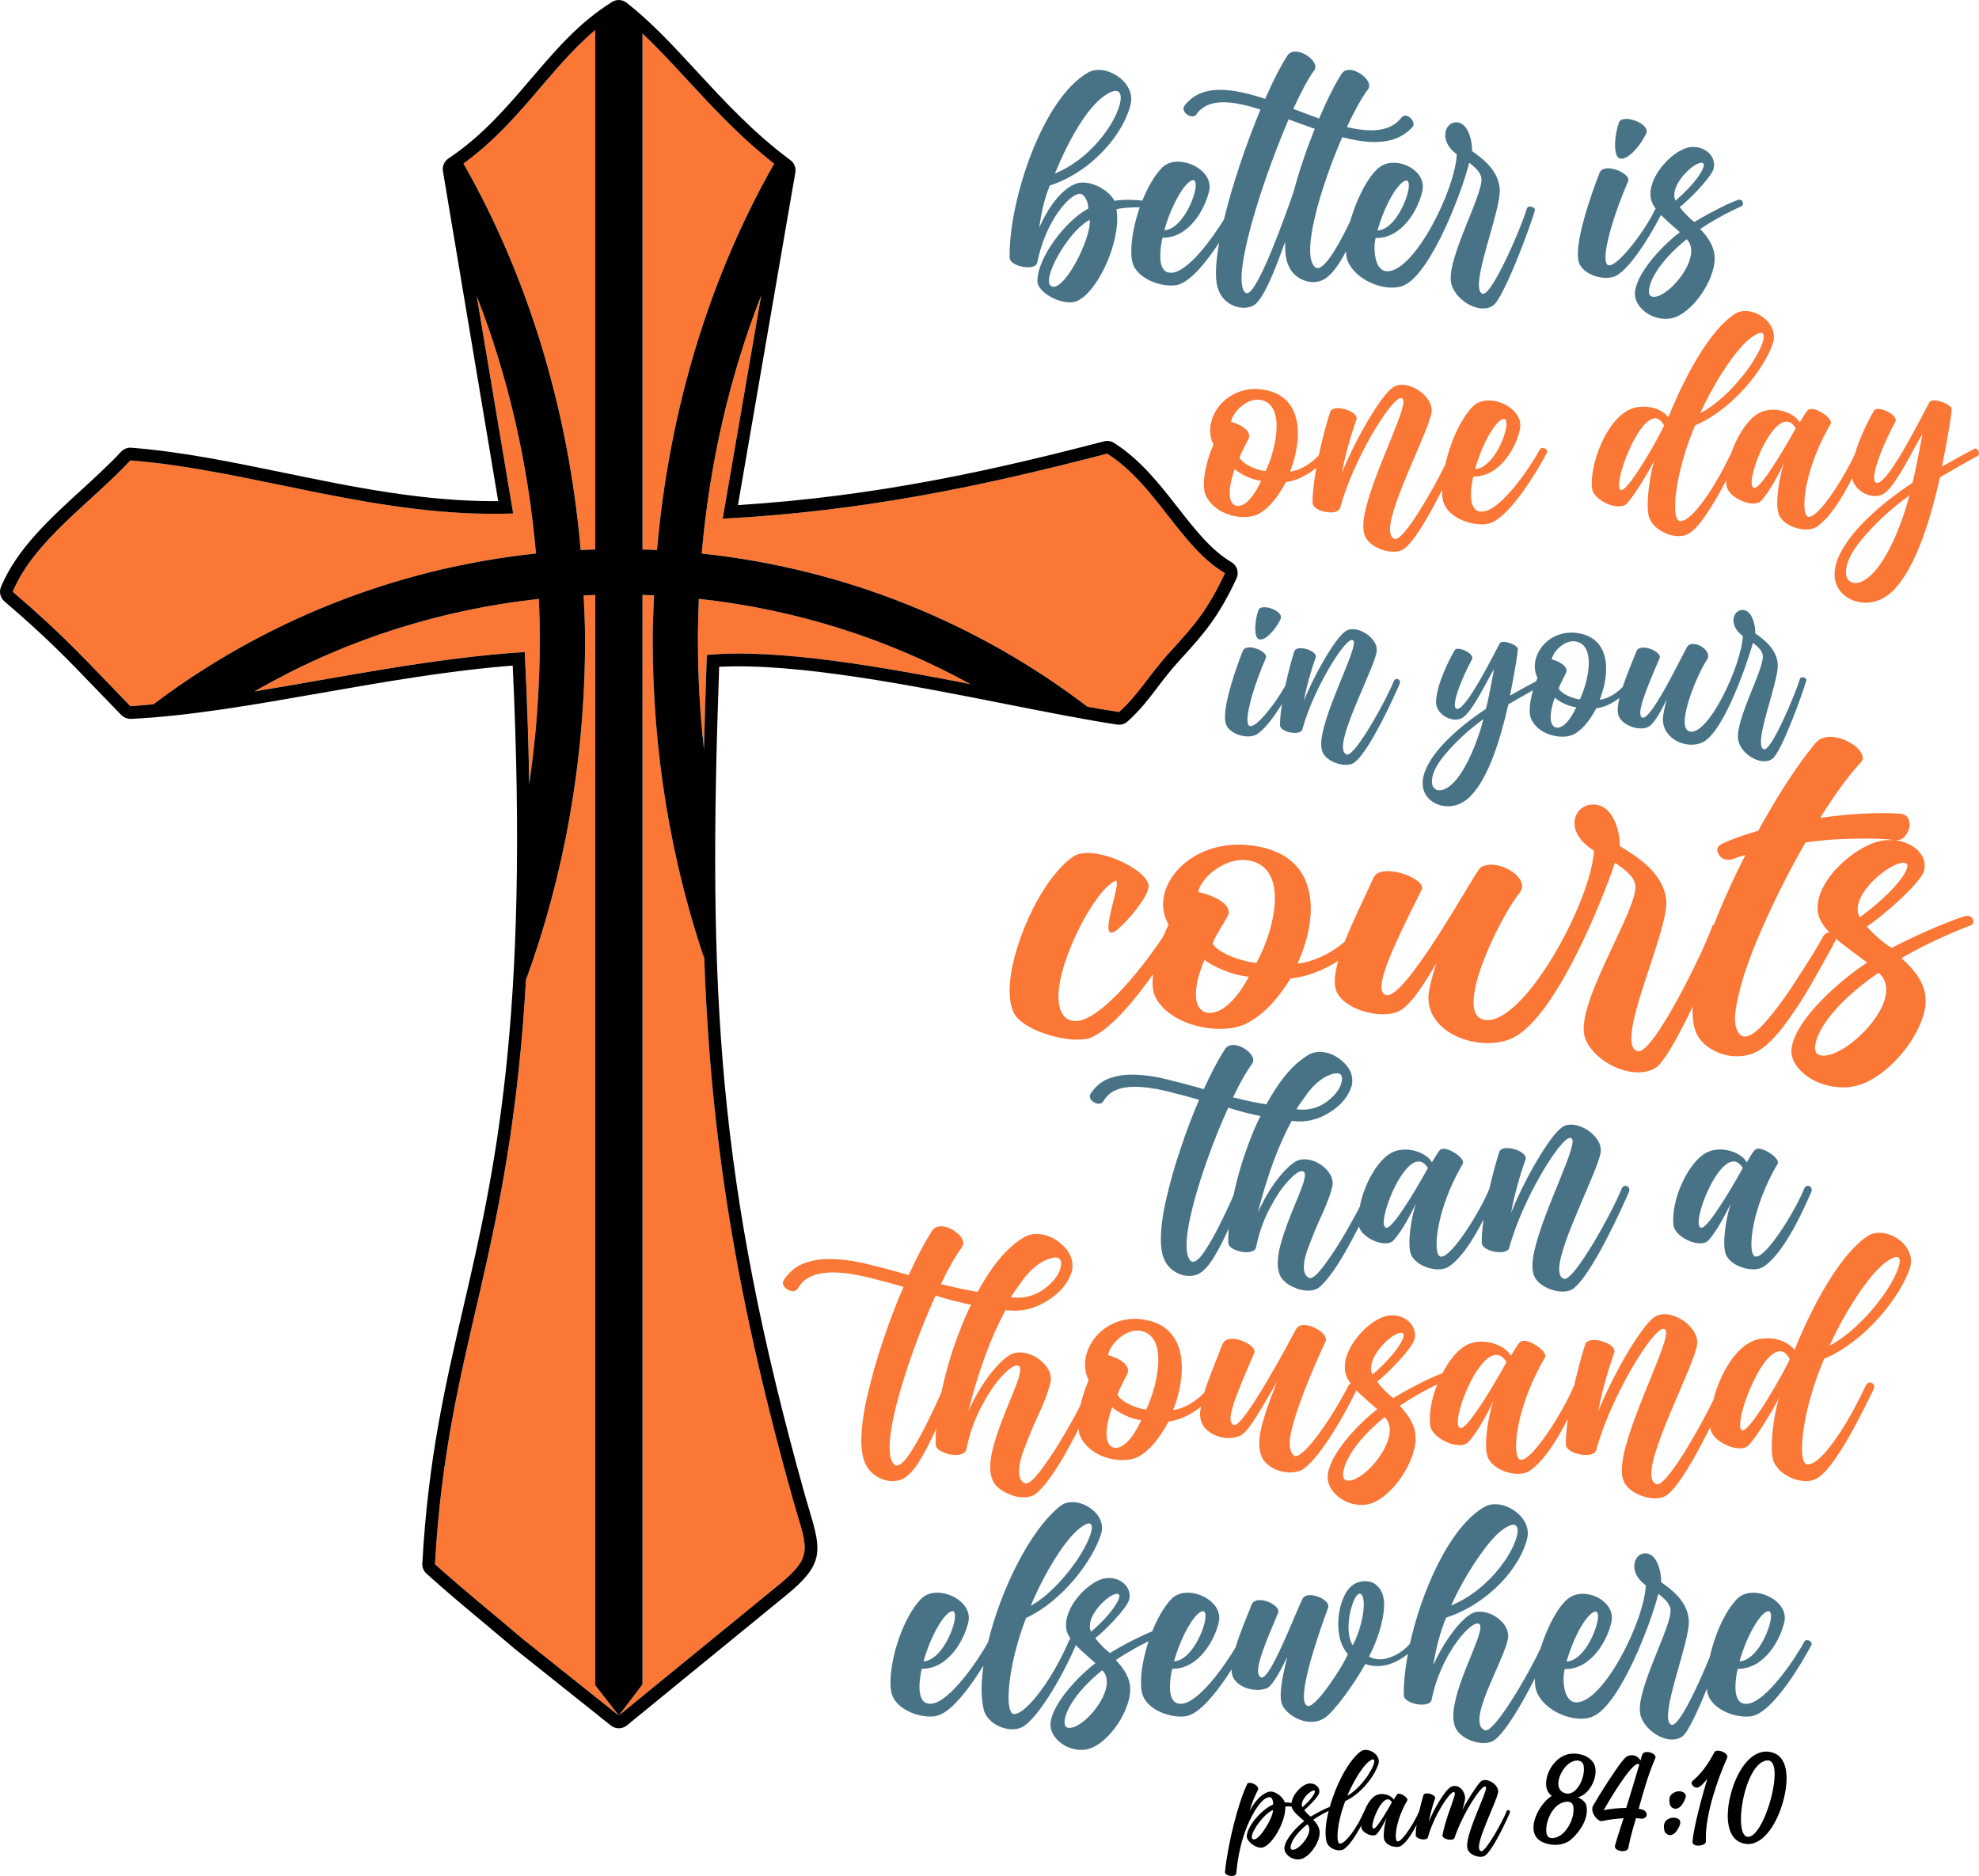
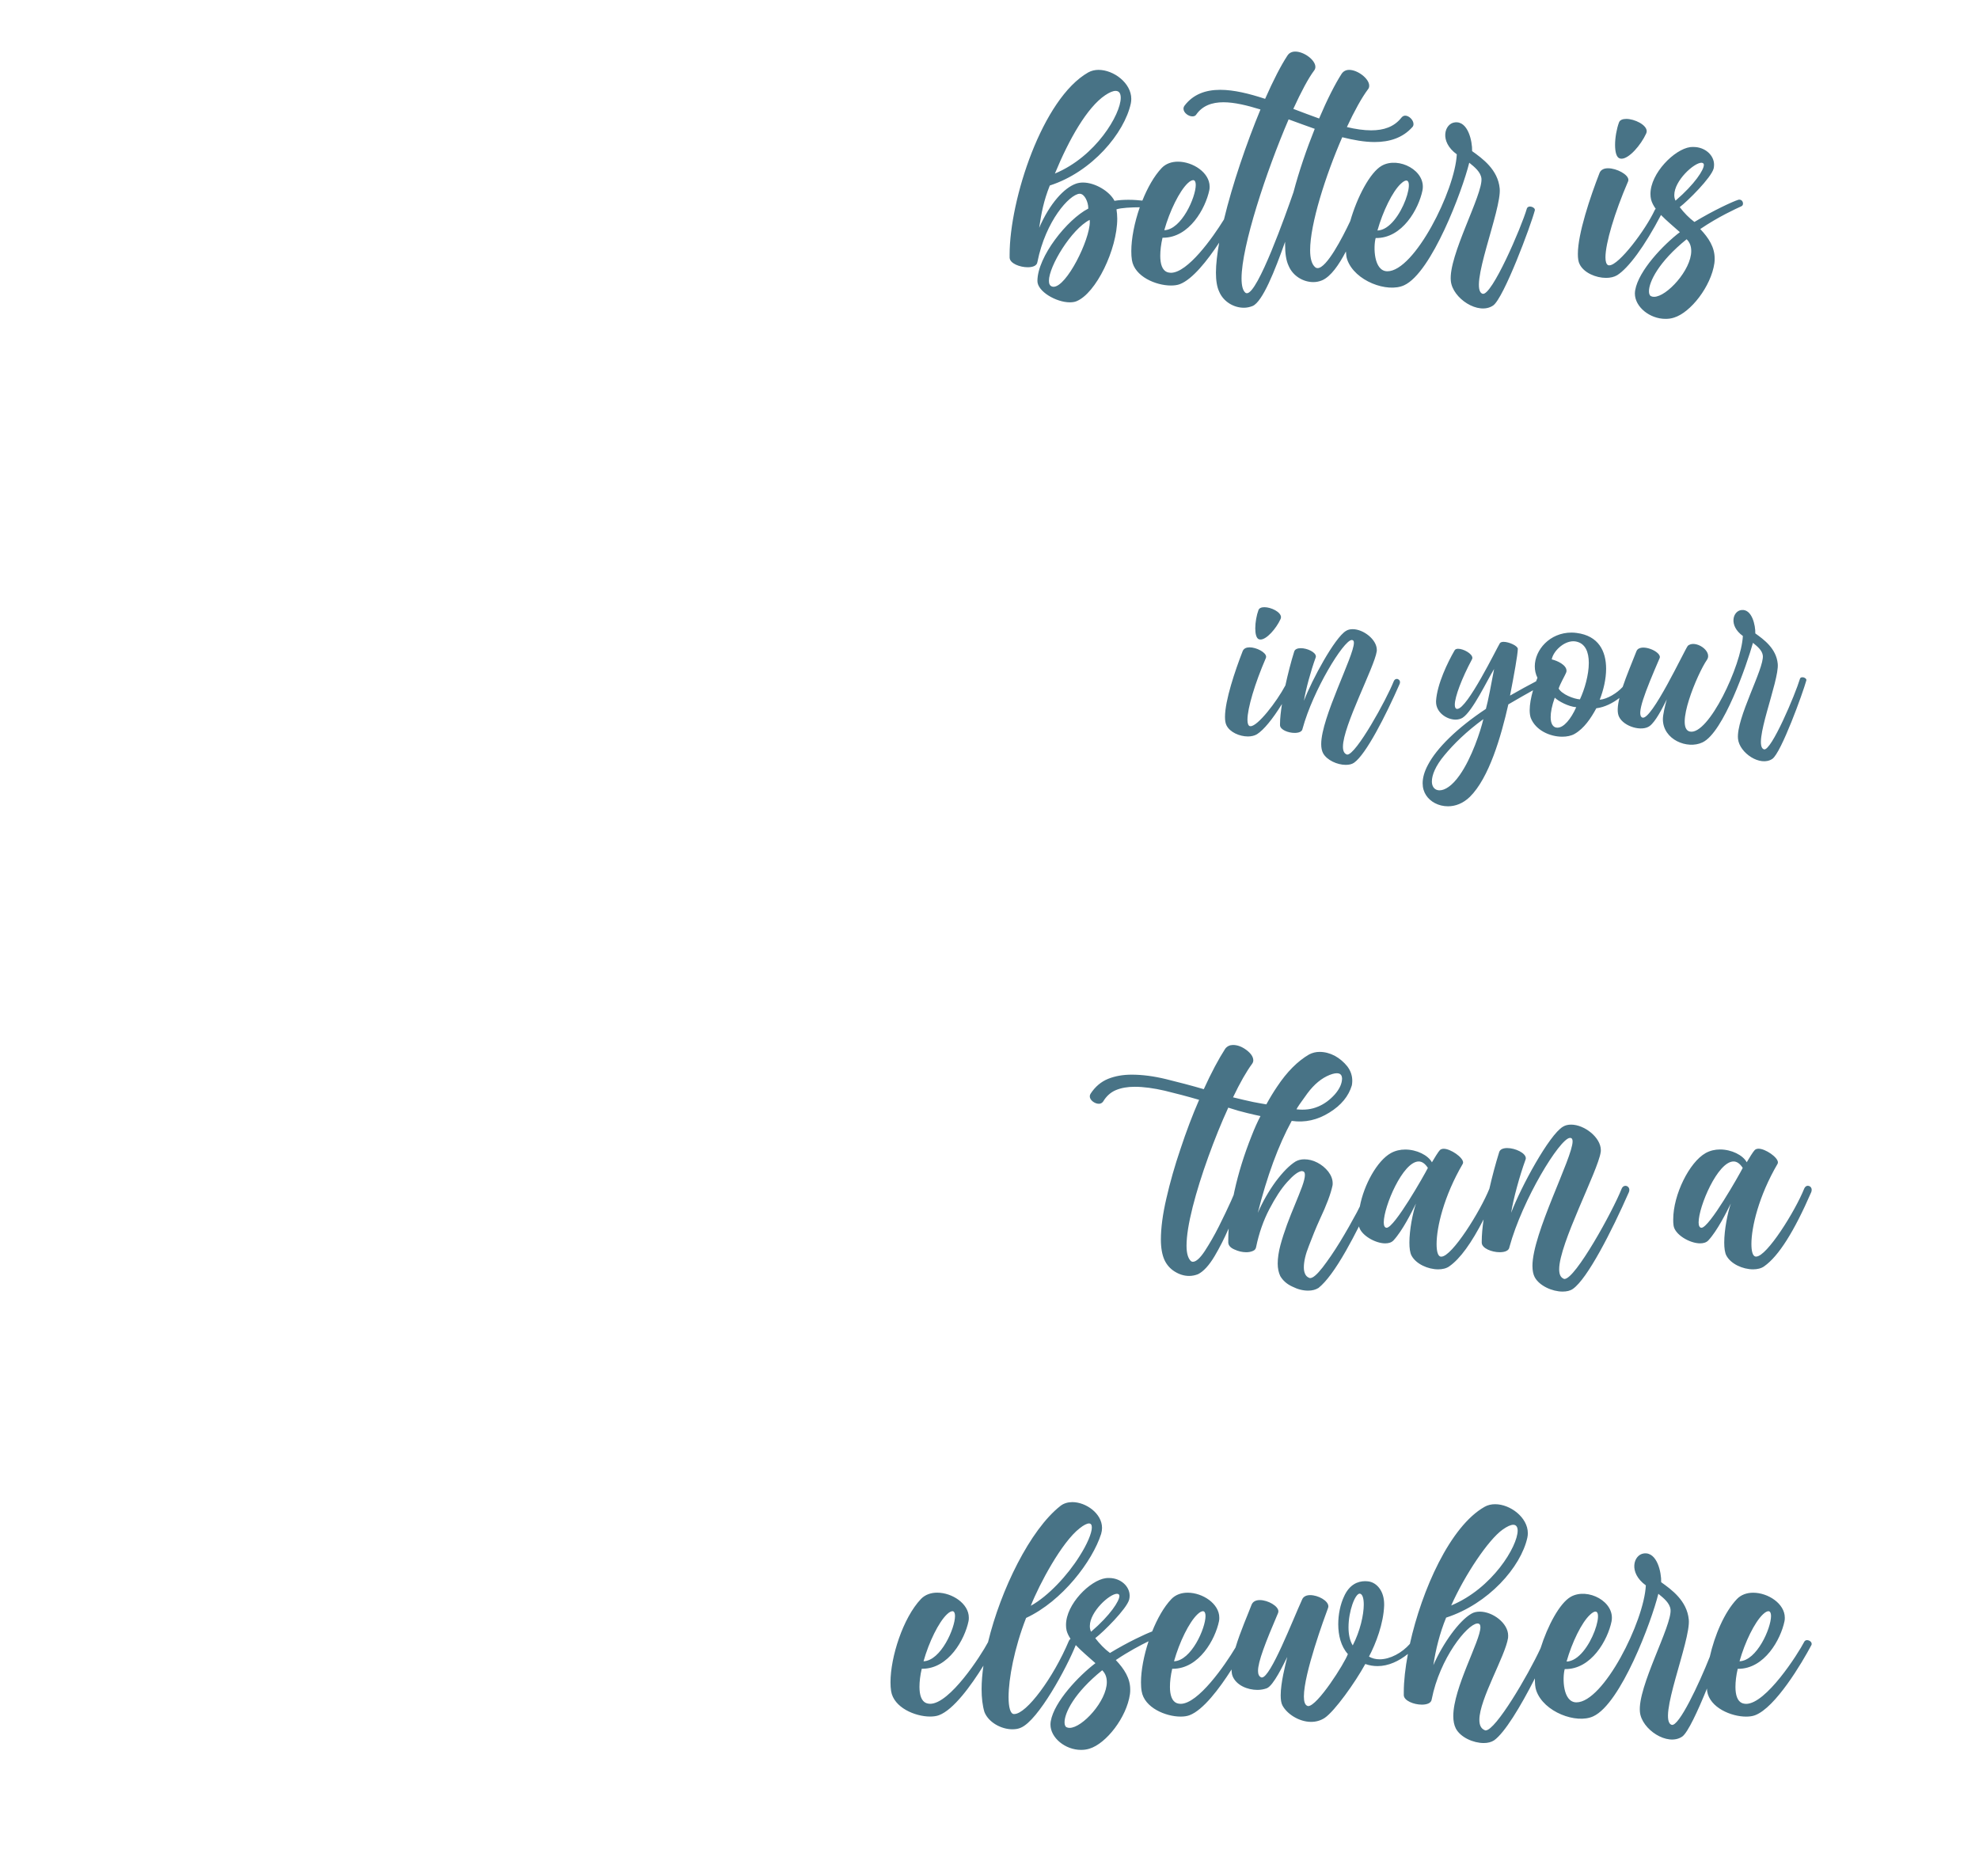
<svg xmlns="http://www.w3.org/2000/svg" xml:space="preserve" width="19.85in" height="18.818in" version="1.1" style="shape-rendering:geometricPrecision; text-rendering:geometricPrecision; image-rendering:optimizeQuality; fill-rule:evenodd; clip-rule:evenodd" viewBox="0 0 1476.13 1399.43">
  <defs>
    <style type="text/css">
   
    .fil2 {fill:black;fill-rule:nonzero}
    .fil1 {fill:#487386;fill-rule:nonzero}
    .fil0 {fill:#FB7736;fill-rule:nonzero}
   
  </style>
  </defs>
  <g id="Layer_x0020_1">
    <g id="_2415518113280">
-       <path class="fil0" d="M1417.03 940.69c0,-1.97 -0.84,-3.07 -2.44,-3.07 -1.63,0 -4.08,1.09 -7.67,3.71 -15.08,10.88 -34.53,44.91 -42.21,62.42 14.72,-7.49 31.23,-24.3 41.45,-39.47 6.66,-9.87 10.87,-19 10.87,-23.59zm-82.05 73.1c-2.24,-4.08 -4.68,-5.82 -7.3,-5.82 -13.1,0 -29.73,41.45 -29.73,54.8 0,2.6 0.63,4.18 1.97,4.18 6.27,0 31.6,-44.65 35.06,-53.17zm-211.32 2.19c-2.36,-3.66 -4.92,-5.32 -7.55,-5.32 -13.05,0 -28.77,37.17 -28.77,50.14 0,2.7 0.76,4.3 2.23,4.43l0.13 0c6.41,0 30.96,-43.32 33.96,-49.25zm-87.04 50.84c0,-3.78 -1.1,-7.1 -3.8,-9.73 -23.2,18.75 -31.01,35.17 -31.01,42.85 0,2.06 0.65,3.57 1.74,4.06 0.74,0.35 1.6,0.49 2.48,0.49 10.37,0 30.59,-22.07 30.59,-37.67zm-12.93 -41.45c16.05,-13.81 23.3,-25.4 23.3,-29.38 0,-0.62 -0.08,-0.99 -0.35,-1.21 -0.35,-0.37 -0.99,-0.62 -1.6,-0.62 -6.19,0 -22.36,14.79 -22.36,26.54 0,1.61 0.25,3.21 1.01,4.67zm-159.7 -10.86c0,-10.96 -3.46,-19.85 -12.96,-21.7 -0.86,-0.14 -1.74,-0.25 -2.71,-0.25 -10.02,0 -20.39,10.23 -21.85,18.36 5.56,1.27 14.94,5.57 14.94,11.52 0,0.71 -0.12,1.47 -0.49,2.21 -1.03,2.58 -5.95,10.96 -7.42,15.82 3.32,5.9 15.16,10.47 21.48,10.95 4.8,-10.24 9.02,-24.94 9.02,-36.9zm-12.73 44.82c-7.99,-0.64 -18.02,-6.07 -21.73,-9.65 -2.95,8.38 -4.17,14.82 -4.17,19.63 0,6.64 2.31,9.99 5.55,10.63 0.47,0.11 0.86,0.11 1.35,0.11 6.41,0 13.57,-8.63 19,-20.72zm-126.89 -86.02c-2.56,-0.52 -6.27,-1.36 -10.96,-2.5 -4.7,-1.09 -9.88,-2.56 -15.53,-4.43 -5.82,12.68 -11.25,26.17 -16.44,40.5 -5.18,14.4 -9.51,28.14 -12.85,41.2 -3.32,13.22 -5.06,23.84 -5.06,31.97 0,6.16 1.23,10.37 3.59,12.6 0.5,0.37 0.96,0.59 1.6,0.59 2.61,0 5.94,-2.95 9.86,-8.89 3.83,-5.9 7.79,-12.68 11.62,-20.35 3.84,-7.67 7.17,-14.59 9.85,-20.59 0.89,-1.97 1.62,-3.72 2.25,-5.19 0.25,-0.99 0.39,-1.97 0.62,-3 3.34,-15.16 8.01,-30.2 14.08,-45.39 2.44,-6.29 4.92,-11.83 7.37,-16.51zm29.66 -5.58c6.66,0.76 12.56,0 17.72,-2.23 5.2,-2.09 9.78,-5.55 13.88,-10.12 3.91,-4.54 5.9,-8.89 5.9,-13.22 -0.25,-4.3 -3.71,-5.28 -10.24,-2.7 -6.54,2.61 -12.73,7.67 -18.29,15.16 -5.52,7.54 -8.52,11.89 -8.97,13.1zm671.39 -26.92c0,1.85 -0.32,3.71 -0.98,5.68 -7.65,21.99 -33.57,54.3 -63.81,67.15 -11.08,25.68 -16.51,51.95 -16.51,66.77 0,7.16 1.21,11.6 3.78,11.97l0.76 0c9.87,0 29.24,-29.04 42.99,-58.77 0.71,-1.6 1.92,-2.33 3.2,-2.33 1.59,0 3.19,1.23 3.19,3.21 0,0.52 -0.12,1.09 -0.51,1.85 -6.52,13.19 -29.36,61.71 -44.08,67.36 -1.97,0.76 -4.03,1.13 -6.37,1.13 -9.75,0 -21.37,-6.51 -24.31,-15.28 -0.89,-2.48 -1.21,-6.19 -1.21,-10.4 0,-12.23 2.95,-29.38 5.5,-36.52 -3.8,7.4 -15.28,27.28 -22.58,35.29 -1.6,1.72 -3.94,2.48 -6.78,2.48 -8.77,0 -21.09,-7.28 -21.95,-14.82 -0.03,-0.34 -0.03,-0.73 -0.05,-1.08 -11.63,23.52 -24.15,44.99 -32.66,50.96 -2.24,1.6 -5.2,2.23 -8.52,2.23 -8.51,0 -19.14,-4.7 -22.97,-11.87 -1.21,-2.33 -1.85,-5.43 -1.85,-9.14 0,-26.88 33.07,-89.1 33.07,-102.54 0,-1.85 -0.57,-2.87 -2.11,-2.87l-0.21 0c-8.28,0.76 -38.87,50.5 -49.61,89.72 -0.37,3.14 -3.85,4.35 -8.06,4.35 -6.51,0 -14.66,-3.21 -14.79,-7.81l0 -1.33c0,-5 0.61,-11.16 1.55,-17.89 -9.98,19.5 -19.31,32.38 -28.21,38.62 -2.34,1.72 -5.66,2.48 -9.14,2.48 -8.38,0 -18.29,-4.34 -21.99,-11.39 -1.23,-2.29 -1.73,-6.14 -1.73,-10.61 0,-10.49 2.75,-24.43 5.43,-32.19 -3.69,7.44 -11.08,22.33 -18.48,30.33 -1.6,1.74 -3.96,2.48 -6.8,2.48 -8.61,0 -20.97,-7.27 -21.83,-14.77 -0.27,-1.65 -0.27,-3.26 -0.27,-4.98 0,-8.04 2.16,-17.08 5.52,-25.58 -6.61,3.19 -17.03,8.55 -27.96,15.97 7.03,7.42 11.84,15.04 11.84,24.18 0,1.23 0,2.61 -0.22,3.96 -2.73,19 -19.51,40.6 -33.32,44.77 -2.36,0.76 -4.59,1.03 -6.95,1.03 -12.93,0 -25.16,-9.89 -25.16,-20.84 0,-0.89 0.13,-1.87 0.25,-2.75 2.83,-16.17 23.17,-37.42 36.79,-47.77 -5.43,-4.86 -11.06,-9.46 -15.58,-14.16 -12.78,26.22 -29.42,52.17 -40,58.98 -2.56,1.6 -5.9,2.31 -9.48,2.31 -9.15,0 -19.65,-5.04 -21.99,-14.06 -0.71,-2.45 -0.98,-5.18 -0.98,-8.13 0,-13.46 10.37,-37.53 13.19,-45.41 -13.3,23.07 -20.84,36 -26.27,39.48 -2.58,1.63 -6.04,2.48 -9.63,2.48 -7.79,0 -16.4,-3.84 -19.86,-10.62 -1.11,-2.23 -1.6,-4.81 -1.6,-7.76 0,-1.5 0.49,-3.37 0.72,-5.06 -6.83,5.46 -15.38,9.98 -24.2,11.09 -5.52,10.23 -12.48,20.47 -21.94,25.92 -3.47,1.97 -7.93,2.85 -12.61,2.85 -12.35,0 -26.92,-6.44 -31.84,-18.99 -0.42,-1.21 -0.45,-2.95 -0.62,-4.5 -3.22,6.24 -6.44,12.43 -9.87,18.45 -8.77,15.41 -16.27,25.51 -22.59,30.57 -2.31,1.47 -5.18,2.23 -8.5,2.23 -4.3,0 -8.65,-1.08 -13.05,-3.32 -4.6,-2.11 -7.81,-5.04 -9.9,-8.63 -1.35,-2.87 -2.11,-6.32 -2.11,-10.24 0,-4.6 0.76,-9.66 2.21,-15.21 1.49,-5.56 3.34,-11.07 5.45,-16.89 2.11,-5.8 4.35,-11.25 6.52,-16.56 2.23,-5.43 4.2,-10.35 5.82,-14.65 1.6,-4.34 2.36,-7.54 2.36,-9.77 0,-1.99 -0.76,-2.97 -2.36,-3.08l-0.37 0c-2.95,0.39 -6.92,3.44 -11.84,9 -5.06,5.57 -9.87,13.07 -14.72,22.35 -4.8,9.25 -8.5,19.63 -10.85,31.07 -0.22,1.52 -1.1,2.63 -2.57,3.26 -1.62,0.73 -3.46,1.1 -5.56,1.1 -3.2,0 -6.41,-0.76 -9.61,-2.25 -3.24,-1.35 -4.97,-3.18 -5.18,-5.56l0 -2.43c0,-3 0.07,-6.07 0.34,-9.27 -3.59,8.13 -7.5,15.8 -11.59,22.71 -4.55,7.67 -9.14,12.59 -13.57,14.82 -2.36,0.96 -4.84,1.47 -7.42,1.47 -4.08,0 -8.04,-1.21 -11.83,-3.58 -3.83,-2.36 -6.7,-5.68 -8.55,-9.78 -1.8,-4.17 -2.82,-9.73 -2.82,-16.51 0,-9.53 1.47,-20.84 4.55,-34.08 2.99,-13.05 6.82,-26.68 11.62,-40.74 4.69,-14.08 9.73,-27.52 15.3,-40.22 -9.73,-2.83 -19.24,-5.32 -28.26,-7.52 -9.15,-2.11 -17.4,-3.24 -24.82,-3.24 -5.76,0 -10.94,0.89 -15.41,2.73 -4.44,1.85 -7.88,5.06 -10.49,9.41 -0.85,1.21 -2.11,1.85 -3.46,1.85 -1.73,0 -3.46,-0.64 -5.06,-1.85 -1.6,-1.28 -2.48,-2.75 -2.48,-4.35 0,-0.76 0.25,-1.47 0.76,-2.23 3.69,-5.65 8.52,-9.73 14.32,-12.09 5.82,-2.32 12.21,-3.46 19.38,-3.46 8.77,0 18.11,1.21 28.4,3.71 10.11,2.48 20.47,5.18 30.97,8.26 6.27,-13.83 12.21,-24.91 17.66,-33.33 1.58,-2.07 3.82,-3.07 6.39,-3.07 3.58,0 7.28,1.35 11.13,4.21 3.69,2.82 5.56,5.65 5.56,8.52 0,0.95 -0.39,1.97 -1.01,2.82 -4.56,6.19 -9.87,15.33 -15.68,27.56 5.95,1.46 11.38,2.7 16.44,3.78 4.92,1.03 8.62,1.62 10.99,1.99 2.95,-5.43 5.9,-10.23 8.87,-14.67 8.01,-12.01 16.78,-20.88 26.3,-26.41 2.7,-1.38 5.52,-2.09 8.64,-2.09 4.18,0 8.38,1.08 12.46,3.19 4.04,2.22 7.5,5.18 10.37,8.77 2.68,3.59 4.05,7.54 4.05,11.84 0,1.26 -0.12,2.48 -0.34,3.71 -2.6,8.89 -8.77,16.42 -18.55,22.46 -9.73,6.05 -19.95,8.41 -30.96,6.81 -10.99,20.08 -20.25,45.41 -27.89,75.61 4.04,-9.22 9.02,-17.84 14.79,-25.76 5.82,-7.76 11.25,-13.32 16.44,-16.51 2.11,-1.15 4.42,-1.74 7.03,-1.74 3.58,0 7.15,0.84 10.75,2.7 3.57,1.84 6.52,4.34 9,7.42 2.33,3.05 3.59,6.27 3.59,9.59 0,0.64 0,1.27 -0.13,1.85 -1.47,7.03 -4.96,16.17 -10.36,27.64 -3.37,7.4 -6.32,14.7 -9.02,21.87 -2.87,7.16 -4.22,13.08 -4.22,17.89 0,2.11 0.39,3.98 1.11,5.44 0.63,1.47 1.84,2.56 3.46,3.2 0.24,0.12 0.49,0.12 0.63,0.12 2.34,0 5.68,-2.95 10.23,-8.77 4.47,-5.8 9.27,-12.73 14.32,-20.98 5.08,-8.3 9.65,-16.42 13.95,-24.43 0.86,-1.63 1.47,-2.92 2.22,-4.42 1.37,-6.06 3.37,-12.43 6.04,-18.43 -1.85,-3.69 -2.7,-7.66 -2.7,-11.62 0,-16.62 15.16,-34.14 37.16,-34.14 1.72,0 3.44,0.1 5.18,0.37 22.19,2.82 29.86,18.36 29.86,36.25 0,10.39 -2.61,21.5 -6.46,31.37 7.65,-0.66 17.3,-6.58 23.07,-12.81 3.34,-10.91 8.83,-23.56 13.86,-36.58 1.13,-2.56 3.71,-3.71 6.9,-3.71 7.17,0 16.82,5.19 16.82,9.53 0,0.51 -0.14,0.86 -0.27,1.23 -10.98,25.45 -17.62,41.23 -17.62,48.75 0,2.46 0.74,4.08 2.34,4.71 0.13,0.13 0.33,0.13 0.59,0.13 7.66,0 39.51,-59.41 45.92,-71.5 1.13,-2.19 3.32,-3.07 6.07,-3.07 6.78,0 16.25,5.94 16.25,10.61 0,0.51 0,1.01 -0.2,1.35 -16.05,34.47 -26.8,64.8 -26.8,75.53 0,4.86 1.1,7.79 2.7,9.55 0.51,0.49 0.99,0.71 1.6,0.71 7.15,0 26.29,-27.02 39.9,-53.29 0.29,-0.52 0.86,-0.52 1.3,-0.76 -1.8,-2.5 -3.22,-5.04 -3.91,-7.75 -0.39,-1.52 -0.51,-3.12 -0.51,-4.6 0,-17.02 19.76,-36.76 32.73,-38.5 0.85,-0.14 1.85,-0.14 2.7,-0.14 9.51,0 16.94,6.8 16.94,14.59 0,1.09 -0.13,2.11 -0.39,3.19 -2.11,7.67 -21.25,26.68 -27.89,31.73 3.46,4.54 7.76,9.01 12.09,12.23 15.8,-9.61 31.46,-16.78 36.02,-18.26 0.17,-0.03 0.3,-0.02 0.47,-0.03 4.87,-9.41 11.09,-17.3 17.43,-20.86 3.71,-2.06 7.79,-2.95 11.84,-2.95 9.53,0 18.78,4.68 21.99,10.49 1.6,-2.8 5.56,-9.12 6.54,-9.97 0.74,-0.76 1.84,-1.15 3.19,-1.15 5.56,0 15.92,7.03 15.92,11.25 0,0.39 -0.12,0.76 -0.23,1.1 -15.68,26.81 -21.59,52.35 -21.59,66.06 0,5.77 0.98,9.46 2.95,10.24 0.25,0.11 0.64,0.11 0.98,0.11 8.75,0 32.09,-37.42 39.52,-55.9 2.33,-10.31 5.11,-20.69 8.03,-30 0.73,-2.48 3.46,-3.46 6.66,-3.46 6.52,0 15.29,4.04 15.29,8.38 0,0.52 -0.13,0.89 -0.25,1.21 -4.81,13.12 -10.1,32.61 -11.84,43.69 8.13,-21.43 31.33,-64.14 42.58,-70.8 2,-1.26 4.3,-1.72 6.79,-1.72 10.86,0 24.43,10.49 24.43,20.97 0,0.59 0,1.08 -0.13,1.72 -2.34,15.66 -34.16,75.27 -34.16,96.27 0,4.08 1.09,6.8 3.79,7.87 0.25,0.12 0.39,0.12 0.64,0.12 7.46,0 30.24,-39.05 41.77,-62.71 4.92,-19.44 17.15,-41.43 32.91,-45.38 2.44,-0.62 5.06,-0.89 7.62,-0.89 7.79,0 15.41,2.87 20.15,8.69 6.92,-17.45 28.87,-67.53 54.3,-84.82 2.58,-1.7 5.68,-2.6 8.89,-2.6 11.08,0 23.67,9.39 23.67,21.23zm-18.48 -202.48c0,-4.94 -1.67,-9.27 -5.76,-12.68 -35.43,24.45 -47.32,45.88 -47.32,55.88 0,2.68 0.98,4.67 2.63,5.26 1.17,0.49 2.45,0.65 3.79,0.65 15.82,0 46.66,-28.78 46.66,-49.12zm-19.73 -54.06c24.5,-18.02 35.54,-33.13 35.54,-38.3 0,-0.83 -0.13,-1.33 -0.5,-1.58 -0.59,-0.51 -1.55,-0.85 -2.47,-0.85 -9.43,0 -34.11,19.29 -34.11,34.62 0,2.09 0.37,4.18 1.53,6.1zm-436.27 -14.17c0,-14.3 -5.26,-25.9 -19.78,-28.31 -1.3,-0.15 -2.65,-0.32 -4.13,-0.32 -15.29,0 -31.09,13.34 -33.35,23.96 8.5,1.63 22.81,7.24 22.81,14.99 0,0.95 -0.18,1.93 -0.76,2.92 -1.55,3.34 -9.07,14.28 -11.32,20.61 5.06,7.69 23.14,13.66 32.78,14.28 7.34,-13.35 13.75,-32.53 13.75,-48.13zm-19.41 58.45c-12.21,-0.83 -27.5,-7.91 -33.15,-12.58 -4.5,10.93 -6.38,19.34 -6.38,25.6 0,8.68 3.54,13.03 8.48,13.86 0.71,0.15 1.28,0.15 2.06,0.15 9.76,0 20.71,-11.27 28.98,-27.03zm540.4 -41.2c0,1.25 -0.59,2.41 -2.24,3.02 -6.62,2.58 -28.41,10.99 -51.43,24.35 10.75,9.66 18.08,19.61 18.08,31.53 0,1.59 0,3.41 -0.33,5.14 -4.17,24.8 -29.76,52.98 -50.84,58.41 -3.59,1.01 -7.01,1.33 -10.61,1.33 -19.71,0 -38.36,-12.92 -38.36,-27.2 0,-1.14 0.19,-2.41 0.39,-3.57 4.3,-21.1 35.34,-48.78 56.1,-62.31 -7.96,-6.1 -16.36,-11.87 -23.15,-17.81 -0.1,0.27 -0.08,0.44 -0.23,0.77 -0.71,1.43 -1.69,3.19 -2.63,5.16 -4.5,8.36 -10.17,18.36 -16.71,29.78 -6.62,11.43 -13.76,22.04 -21.07,31.53 -7.6,9.51 -14.74,15.78 -21.69,18.53 -3.78,1.25 -7.5,1.92 -11.48,1.92 -6.24,0 -12.23,-1.5 -17.68,-4.5 -5.66,-2.92 -9.85,-6.93 -12.48,-12.26 -2.39,-5.07 -3.44,-11.85 -3,-20.3 -10.41,21.85 -21.53,42.11 -28.04,45.9 -18.45,10.77 -50.84,-7.74 -53.1,-26.42 -3.2,-26.86 40.5,-92.86 38.38,-109.94 -0.89,-6.86 -8.28,-12.04 -15.23,-16.88 -9.58,28.97 -45.58,118.46 -77.97,131.49 -23.32,9.51 -61.17,-3.51 -61.17,-30.72 0,-5.82 3.22,-17.67 6.04,-26.08 -7.4,12.73 -17.35,29.29 -26.36,35.11 -12.07,7.75 -39.78,0.97 -47.3,-11.93 -3.32,-5.53 -2.56,-14.28 0.34,-24.65 -10.15,6.59 -22.81,11.85 -35.56,13.22 -8.42,13.35 -19.02,26.71 -33.47,33.79 -5.28,2.58 -12.09,3.73 -19.22,3.73 -18.83,0 -41.07,-8.4 -48.6,-24.77 -1.08,-2.75 -1.67,-6.31 -1.67,-10.34 0,-1.75 0.31,-3.8 0.51,-5.75 -14.16,20.02 -30.51,39.52 -45.11,46.81 -2.83,1.49 -6.93,2.07 -11.5,2.07 -16.37,0 -40.11,-8.35 -46.47,-18.51 -2.83,-4.34 -4,-10.76 -4,-18.33 0,-28.82 21.67,-81.28 47.13,-99.47 2.75,-2.07 6.73,-2.92 11.25,-2.92 18.11,0 45.36,14.67 45.36,24.96 0,0.32 -0.17,0.66 -0.17,0.98 -1.48,8.19 -14.86,24.13 -22.57,30.72 -2.25,1.92 -4,2.75 -5.08,2.75 -1.53,0 -2.25,-1.61 -2.25,-4.18 0,-8.18 6.36,-26.54 6.36,-32.7 0,-1.09 -0.2,-1.75 -0.77,-1.92 -15.62,6.28 -42.86,59.39 -42.86,86.27 0,8.75 2.44,15.33 8.41,17.76 1.35,0.42 2.65,0.76 4.18,0.76 20.11,0 54.45,-45.88 65.73,-63.39 1.21,-2.87 2.43,-5.75 3.88,-8.53 -2.83,-4.84 -4.11,-10 -4.11,-15.16 0,-21.7 23.13,-44.57 56.67,-44.57 2.64,0 5.28,0.17 7.92,0.49 33.86,3.69 45.56,23.96 45.56,47.32 0,13.5 -3.98,28.02 -9.85,40.87 11.53,-0.84 26.39,-8.35 35.23,-16.37 6.02,-15.36 14.54,-32.45 21.48,-47.69 5.46,-11.75 40.1,0.66 35.8,9.17 -22.43,44.45 -36.58,74.99 -26.73,78.39 13.93,4.86 65.09,-89 70.23,-94.65 11.06,-8.68 38.95,6.76 29.57,18.5 -14.92,18.52 -50.14,90.5 -26.24,94.68 28.66,5.11 79.5,-87.26 81.76,-126.22 -22.43,-13.84 -15.43,-33.01 -2.26,-34.28 16.41,-1.75 21.87,20.44 21.47,30.88 12.99,7.91 32.39,19.83 34.65,40.11 2.63,22.7 -39.91,108.02 -21.28,112.96 11.11,2.92 48.6,-73.06 55.53,-93.01 0.27,-0.78 0.83,-1.25 1.47,-1.59 0.91,-2.34 1.67,-4.54 2.65,-6.93 6.42,-15.33 13.18,-30.28 20.75,-44.95 -2.24,0.66 -4.36,1.31 -6.04,1.97 -0.96,0.12 -1.67,0.45 -2.24,0.77 -0.77,0.34 -1.35,0.51 -1.94,0.66 -3.91,0.83 -7.11,-0.15 -9.19,-2.92 -0.57,-0.93 -1.15,-1.92 -1.35,-2.73 -0.89,-2.55 0.39,-4.67 4,-6.42 3.2,-1.43 6.74,-2.92 10.33,-4.2 5.1,-1.75 10.35,-3.5 16,-5.16 2.45,-4.5 4.89,-9.01 7.54,-13.35l6.41 -10.93c10.74,-17.42 20.5,-31.37 29.39,-41.87 2.82,-2.58 6.04,-3.84 9.95,-3.84 5.48,0 10.93,1.6 16.39,5.01 5.28,3.36 8.11,7.08 8.28,10.93 -0.17,1.26 -0.76,2.41 -1.85,3.52 -7.38,7.91 -16,19.32 -25.83,34.45l-4.11 6.48c5.85,-0.83 11.83,-1.48 18.26,-2.14 15.23,-1.41 29.17,-1.75 41.45,-0.94 3.34,0.5 5.46,1.77 6.18,4.03 0.37,0.83 0.57,2.07 0.77,3.84 0.37,1.8 -0.41,4.34 -2.46,7.57 -0.95,1.75 -2.43,3.09 -4.37,3.84 -0.51,0.17 -1.08,0.17 -1.65,0.34 -0.77,0.17 -1.68,0.33 -2.64,0.17 -6.95,-1.26 -19.92,-1.6 -38.75,-0.94 -8.68,0.29 -17.94,1.26 -27.7,2.53 -11.71,20.33 -22.25,41.21 -32.01,63.13 -12.07,27.2 -18.84,48.96 -20.51,65.34 -0.57,7.89 1.08,13.07 4.69,15.76 0.77,0.47 1.48,0.66 2.44,0.66 3.93,0 9.21,-3.69 15.62,-11.09 6.42,-7.27 12.78,-15.78 19.22,-25.45 6.36,-9.68 11.82,-18.36 16.58,-25.93 4.5,-7.54 6.96,-11.87 7.52,-13.02 1.15,-1.41 2.55,-2.12 4.26,-2.29 -3.82,-3.98 -6.76,-8.09 -8.06,-12.49 -0.57,-1.97 -0.76,-4.06 -0.76,-5.98 0,-22.21 30.14,-47.96 49.93,-50.22 1.28,-0.17 2.83,-0.17 4.12,-0.17 14.54,0 25.85,8.85 25.85,19 0,1.43 -0.2,2.75 -0.59,4.18 -3.21,10 -32.39,34.77 -42.55,41.38 5.26,5.93 11.82,11.75 18.45,15.92 24.1,-12.53 48.01,-21.85 54.94,-23.77 0.59,-0.17 1.16,-0.17 1.53,-0.17 2.83,0 4.52,2.09 4.52,4.18zm-47.78 -317.77c-15.67,11.42 -27.3,22.92 -35.7,33.1 -8.29,9.87 -11.55,18.26 -11.55,24.07 0,3.49 1.26,5.92 3.26,7.15 1.03,0.67 2.36,1.03 3.81,1.03 4.8,0 11.53,-4.05 18.45,-13.98 11.11,-15.76 19.24,-40.62 21.74,-51.36zm-84.72 -50.25c-2.12,-3.32 -4.45,-4.82 -6.83,-4.82 -11.83,0 -26.08,33.69 -26.08,45.44 0,2.45 0.69,3.9 2.02,4.01l0.12 0c5.82,0 28.06,-39.26 30.77,-44.63zm-98.21 -1.99c-2.02,-3.71 -4.25,-5.28 -6.61,-5.28 -11.87,0 -26.96,37.59 -26.96,49.7 0,2.32 0.57,3.78 1.78,3.78 5.7,0 28.65,-40.49 31.79,-48.2zm26.96 -9.09c13.32,-6.8 28.3,-22.04 37.57,-35.78 6.04,-8.94 9.85,-17.22 9.85,-21.4 0,-1.79 -0.76,-2.78 -2.19,-2.78 -1.5,0 -3.71,0.99 -6.96,3.37 -13.68,9.85 -31.31,40.71 -38.26,56.59zm207.96 30.01c0,0.76 -0.23,1.33 -0.64,1.64 -11.75,6.37 -15.9,8.87 -28.46,16.12 -6.68,29.56 -17.64,67.48 -35.31,84.93 -6.37,6.14 -13.44,8.62 -20.05,8.62 -4.37,0 -8.48,-1.03 -12.07,-2.93 -6.49,-3.44 -11.2,-9.63 -11.2,-18.21 0,-4.92 1.45,-10.54 4.94,-17 7.94,-15.12 26.49,-33.57 53.11,-51.24 1.79,-6.15 5.26,-24.3 7.52,-36.59 -5.97,9.51 -19.7,38.92 -28.98,44.77 -1.79,1.1 -4.05,1.67 -6.38,1.67 -7.23,0 -15.33,-5.35 -17.15,-13.22 -9.24,18.18 -17.84,30.15 -26.04,35.9 -2.14,1.57 -5.16,2.26 -8.31,2.26 -7.59,0 -16.56,-3.93 -19.91,-10.3 -1.11,-2.11 -1.57,-5.58 -1.57,-9.63 0,-9.51 2.5,-22.15 4.92,-29.17 -3.36,6.71 -10.05,20.24 -16.76,27.49 -1.45,1.57 -3.59,2.26 -6.14,2.26 -7.84,0 -19.02,-6.61 -19.83,-13.4 -0.21,-1.31 -0.21,-2.6 -0.21,-3.96 -8.85,16.9 -20.83,37.23 -29.66,40.62 -1.79,0.69 -3.66,1.03 -5.8,1.03 -8.82,0 -19.36,-5.92 -22.04,-13.86 -0.81,-2.25 -1.1,-5.62 -1.1,-9.43 0,-11.08 2.67,-26.62 4.99,-33.11 -3.44,6.73 -13.86,24.75 -20.45,32.01 -1.47,1.57 -3.59,2.24 -6.17,2.24 -7.93,0 -19.12,-6.6 -19.88,-13.44 -0.12,-1.21 -0.24,-2.54 -0.24,-3.9 0,-18.89 13.29,-51.58 31.99,-56.28 2.22,-0.57 4.6,-0.79 6.93,-0.79 7.06,0 13.98,2.58 18.26,7.86 6.26,-15.82 26.14,-61.21 49.22,-76.87 2.33,-1.55 5.14,-2.36 8.04,-2.36 10.05,0 21.46,8.51 21.46,19.24 0,1.69 -0.3,3.37 -0.87,5.16 -6.95,19.95 -30.44,49.22 -57.86,60.88 -10.05,23.25 -14.98,47.08 -14.98,60.52 0,6.51 1.11,10.52 3.46,10.86l0.67 0c8.67,0 25.46,-24.86 37.86,-51.01 4.48,-12.88 12.31,-24.86 20.3,-29.34 3.36,-1.87 7.06,-2.68 10.74,-2.68 8.62,0 17.02,4.25 19.92,9.51 1.45,-2.55 5.04,-8.28 5.93,-9.06 0.69,-0.67 1.67,-1.01 2.9,-1.01 5.02,0 14.44,6.37 14.44,10.18 0,0.35 -0.12,0.69 -0.23,0.99 -14.2,24.28 -19.56,47.47 -19.56,59.88 0,5.22 0.89,8.6 2.68,9.27 0.24,0.12 0.59,0.12 0.88,0.12 7.42,0 26.2,-29.38 34.16,-46.95 3.56,-12.04 9.63,-24.33 14.08,-32.02 0.57,-1.03 1.79,-1.48 3.24,-1.48 4.92,0 13.1,4.48 13.1,8.38 0,0.35 -0.12,0.81 -0.34,1.23 -9.41,17.57 -15.78,34.49 -15.78,41.74 0,2.26 0.57,3.59 1.91,3.82l0.35 0c9.16,0 36.12,-55.49 39.02,-60.18 0.57,-0.93 1.81,-1.38 3.47,-1.38 4.92,0 13.1,3.71 13.1,6.49 -0.23,5.85 -3.36,23.18 -7.18,42.85 11.08,-6.26 15.25,-8.58 24.07,-13.17 0.33,-0.24 0.69,-0.24 0.93,-0.24 1.55,0 2.54,2.03 2.54,3.71zm-558.94 29.41c0,6.02 2.09,9.05 5.02,9.63 0.44,0.1 0.77,0.1 1.25,0.1 5.8,0 12.29,-7.82 17.22,-18.78 -7.27,-0.57 -16.36,-5.5 -19.71,-8.75 -2.67,7.6 -3.78,13.46 -3.78,17.81zm0.99 -52.93c5.04,1.15 13.56,5.04 13.56,10.42 0,0.66 -0.12,1.35 -0.47,2.03 -0.89,2.32 -5.38,9.93 -6.71,14.33 3.02,5.34 13.74,9.49 19.48,9.92 4.35,-9.28 8.18,-22.6 8.18,-33.46 0,-9.93 -3.14,-17.97 -11.77,-19.66 -0.76,-0.12 -1.55,-0.22 -2.44,-0.22 -9.07,0 -18.48,9.27 -19.81,16.64zm182.04 35.12c12.86,-0.42 23.47,-24.58 23.47,-33.79 0,-2.21 -0.69,-3.54 -1.9,-3.54 -0.98,0 -2.33,0.64 -4.12,2.33 -6.16,5.83 -13.46,20.69 -17.45,35zm-202.28 11.43c0,-8.18 2.67,-19.59 7.14,-29.64 -1.67,-3.36 -2.45,-6.95 -2.45,-10.53 0,-15.09 13.76,-30.98 33.69,-30.98 1.57,0 3.14,0.12 4.7,0.35 20.11,2.55 27.06,16.64 27.06,32.88 0,9.39 -2.38,19.48 -5.85,28.42 7.18,-0.63 16.34,-6.34 21.47,-12.21 2.29,-10.85 5.22,-22.1 8.33,-31.97 0.64,-2.26 3.12,-3.14 6.02,-3.14 5.94,0 13.88,3.66 13.88,7.59 0,0.47 -0.12,0.81 -0.23,1.11 -4.35,11.87 -9.16,29.56 -10.74,39.59 7.38,-19.43 28.43,-58.14 38.61,-64.18 1.81,-1.14 3.91,-1.57 6.14,-1.57 9.87,0 22.16,9.51 22.16,19 0,0.54 0,0.99 -0.12,1.59 -2.12,14.2 -30.96,68.22 -30.96,87.25 0,3.71 0.99,6.15 3.42,7.15 0.24,0.12 0.35,0.12 0.59,0.12 6.61,0 26.59,-33.98 37.23,-55.51 3.54,-15.94 10.84,-33.27 20.29,-43.19 3.12,-3.24 7.47,-4.69 12.05,-4.69 11.2,0 23.64,8.18 23.64,18.6 0,0.88 0,1.81 -0.23,2.67 -2.78,13.46 -14.77,35.48 -34.48,35.48l-0.41 0c-1.17,4.92 -1.7,9.51 -1.7,13.52 0,6.04 1.46,10.66 5.06,12.11 0.87,0.31 1.85,0.54 2.9,0.54 14.86,0 38.56,-37.01 43.49,-46.52 0.45,-0.67 1.15,-1.03 1.9,-1.03 1.69,0 3.47,1.23 3.47,2.68 0,0.33 0,0.69 -0.22,1.03 -7.13,13.51 -26.84,46.68 -42.03,52.36 -1.81,0.69 -4.18,0.99 -6.61,0.99 -11.2,0 -27.18,-6.68 -29.1,-19.02 -0.34,-1.99 -0.46,-4.25 -0.46,-6.61l0 -0.03c-10.23,20.45 -21.07,38.8 -28.51,44.03 -2.04,1.45 -4.72,2.02 -7.72,2.02 -7.71,0 -17.35,-4.28 -20.83,-10.77 -1.09,-2.09 -1.67,-4.92 -1.67,-8.28 0,-24.37 29.98,-80.77 29.98,-92.94 0,-1.69 -0.54,-2.6 -1.91,-2.6l-0.2 0c-7.52,0.67 -35.24,45.78 -44.99,81.33 -0.36,2.83 -3.47,3.94 -7.3,3.94 -5.9,0 -13.29,-2.92 -13.41,-7.08l0 -1.21c0,-6.63 1.11,-15.45 2.82,-25.01 -6.29,5.24 -14.4,9.65 -22.73,10.69 -5.01,9.28 -11.31,18.57 -19.9,23.49 -3.12,1.79 -7.18,2.6 -11.43,2.6 -11.18,0 -24.39,-5.85 -28.87,-17.23 -0.64,-1.91 -0.98,-4.39 -0.98,-7.17zm-370.71 127.26c53.41,-5 132.08,9.07 203.1,23 -2.21,-0.44 -4.38,-0.87 -6.62,-1.31 -61.11,-33.64 -129.64,-55.65 -202.46,-63.57 -0.41,10.02 -0.69,20.08 -0.69,30.22 0,27.66 1.53,54.87 4.49,81.5 -0.05,2.34 -0.07,4.58 -0.14,6.91 0.57,-24.68 1.35,-50.08 2.33,-76.74zm-2.29 215.25c0.12,3.64 0.15,7.36 0.29,10.98 -24.72,-73.2 -38.39,-153.6 -38.39,-237.89 0,-11.05 0.57,-21.92 1.03,-32.83 -2.85,-0.14 -5.75,-0.19 -8.63,-0.27l0 812.67 -17.62 23.21 -0.03 0.01 -17.59 -22.58 0 -813.29c-2.89,0.1 -5.77,0.15 -8.64,0.29 0.46,10.89 1.03,21.75 1.03,32.79 0,90.5 -15.74,176.48 -44.03,253.9 0.11,-1.65 0.15,-3.44 0.25,-5.11 -11.55,214.64 -58.96,276.17 -68.17,441.12 23.22,20.89 43.05,36.59 65.49,55.83l71.63 57.08 119.2 -97.4c27.52,-22.44 20.91,-27.26 10.35,-65.03 -45.1,-161.29 -62.27,-281.16 -66.17,-413.47zm-169.36 -483.06l27.2 162.28c-101.34,3.59 -195.08,-32.51 -285.53,-39.61 -30.13,32.23 -71.97,60.05 -87.77,97.97 39.59,33.87 53.96,50.62 87.77,85.37 5.6,-0.27 11.45,-0.93 17.18,-1.38 80.88,-61.06 178.79,-101.17 285.38,-112.49 -5.94,-68.31 -21.18,-133.06 -44.23,-192.14zm39.24 367.77c-0.02,-1.4 -0.02,-2.68 -0.04,-4.1 5.18,-34.84 7.88,-70.77 7.88,-107.51 0,-10.11 -0.29,-20.17 -0.69,-30.17 -76.71,8.35 -148.6,32.31 -212.14,68.98 64.48,-10.52 133.55,-25.01 201.59,-29.37 1.84,36.9 2.92,70.7 3.41,102.17zm182.61 -466.43c2.13,1.67 4.28,3.3 6.5,4.94 -43.12,-31.87 -72.58,-71.71 -104.7,-102.08l0 384.93c3.62,0.1 7.23,0.22 10.82,0.39 9.26,-106.49 40.06,-205.03 87.38,-288.17zm-144.27 288.17c3.59,-0.17 7.22,-0.29 10.83,-0.39l0 -387.51c-35.58,29.85 -58.75,73.28 -104.26,103.76 2.04,-1.37 4.03,-2.77 5.97,-4.17 47.35,83.16 78.21,181.76 87.47,288.31zm134.68 -190.04l16.09 -93.2 -44.85 259.87c103.99,-5.42 193.04,-24.08 286.78,-48.53 36.59,23.23 54.41,69.46 87.87,89.13 -12.63,27.1 -22.33,38.44 -40.44,58.21 -16.98,18.51 -22.93,31.26 -38.53,45.41 -7.37,-1.11 -15.36,-2.5 -23.64,-3.96 -81.32,-62.04 -180.07,-102.84 -287.72,-114.26 5.95,-68.51 21.28,-133.45 44.45,-192.67z" />
      <path class="fil1" d="M1017.23 1196.85c0,-4.37 -0.87,-7.37 -2.54,-7.96 -0.12,0 -0.36,-0.12 -0.47,-0.12 -3.47,0 -8.36,13.12 -8.36,25.06 0,5.06 0.87,9.98 3.15,13.57 5.56,-10.77 8.23,-22.85 8.23,-30.55zm-191.66 57.94c0,-3.46 -0.99,-6.46 -3.44,-8.84 -21.03,17 -28.09,31.89 -28.09,38.83 0,1.87 0.55,3.26 1.53,3.68 0.69,0.34 1.46,0.46 2.26,0.46 9.41,0 27.74,-20.02 27.74,-34.13zm-11.73 -37.59c14.57,-12.53 21.11,-23.03 21.11,-26.62 0,-0.56 -0.05,-0.91 -0.29,-1.1 -0.35,-0.35 -0.93,-0.59 -1.45,-0.59 -5.62,0 -20.29,13.41 -20.29,24.06 0,1.45 0.22,2.9 0.91,4.25zm-124.98 22.04c12.87,-0.44 23.49,-24.6 23.49,-33.79 0,-2.22 -0.69,-3.56 -1.9,-3.56 -0.99,0 -2.35,0.64 -4.13,2.33 -6.16,5.83 -13.44,20.69 -17.46,35.02zm80.01 -41.4c12.98,-7.15 27.52,-22.81 36.35,-37.01 5.74,-8.97 9.18,-17.25 9.18,-21.38 0,-1.93 -0.66,-3.02 -2.11,-3.02 -1.45,0 -3.83,1.09 -6.95,3.59 -13.34,10.27 -30.11,41.7 -36.47,57.82zm106.84 41.4c12.86,-0.44 23.49,-24.6 23.49,-33.79 0,-2.22 -0.69,-3.56 -1.91,-3.56 -0.99,0 -2.33,0.64 -4.12,2.33 -6.17,5.83 -13.46,20.69 -17.47,35.02zm206.75 -41.63c30.77,-12.77 49.57,-44.18 49.57,-55.85 0,-2.67 -1.11,-4.34 -3.26,-4.34 -1.9,0 -4.45,1.15 -7.92,3.58 -10.74,7.62 -28.19,33.79 -38.39,56.61zm86.05 41.85c18.14,-0.57 31.8,-48.34 17.48,-34.91 -6.19,5.7 -13.44,20.59 -17.48,34.91zm129.03 -0.22c12.89,-0.44 23.49,-24.6 23.49,-33.79 0,-2.22 -0.69,-3.56 -1.93,-3.56 -0.97,0 -2.31,0.64 -4.11,2.33 -6.16,5.83 -13.46,20.69 -17.46,35.02zm53.81 -13.12c0,0.35 0,0.69 -0.22,1.05 -7.15,13.52 -26.86,46.66 -42.06,52.34 -1.8,0.69 -4.14,1.01 -6.61,1.01 -11.18,0 -27.18,-6.7 -29.1,-19.02 -0.09,-0.59 -0.05,-1.32 -0.12,-1.94 -6.7,16.52 -14.28,32.95 -18.46,35.85 -10.96,7.49 -30.33,-5.4 -31.55,-18.36 -1.91,-18.68 24.06,-64.53 22.83,-76.42 -0.57,-4.79 -4.92,-8.36 -9.09,-11.73 -5.11,20.83 -28.06,82 -48.55,91.4 -12.51,5.85 -36.91,-3.12 -42.49,-19.14 -0.87,-2.43 -1.09,-5.64 -1.03,-9.19 -10.81,21.31 -22.63,40.71 -30.44,46.24 -2.02,1.33 -4.68,2.02 -7.71,2.02 -7.82,0 -17.35,-4.23 -20.83,-10.84 -1.33,-2.6 -1.9,-5.73 -1.9,-9.27 0,-21.06 20.23,-56.19 20.23,-66.27 0,-1.79 -0.64,-2.79 -2.09,-2.79l-0.34 0c-7.5,0.69 -27.86,25.85 -33.91,56.59 -0.32,2.83 -3.56,3.94 -7.38,3.94 -5.9,0 -13.32,-2.9 -13.44,-7.06l0 -2.23c0,-8.26 1.11,-18.04 3.07,-28.53 -6.7,5.36 -14.52,9.07 -22.61,9.07 -3.02,0 -6.15,-0.47 -9.17,-1.57 -7.72,14.08 -22.83,35.13 -30.2,40.16 -3.14,2.11 -6.73,3.02 -10.2,3.02 -9.04,0 -18.01,-5.92 -21.38,-12.23 -0.98,-1.75 -1.33,-4.47 -1.33,-7.59 0,-9.17 3.36,-22.27 4.92,-28.65 -2.68,5.28 -10.27,21.5 -15.31,23.41 -2.03,0.76 -4.49,1.21 -6.95,1.21 -7.49,0 -15.66,-3.47 -18.45,-10.07 -0.64,-1.45 -0.83,-3.26 -0.86,-5.18 -9.09,14.3 -21.2,30.35 -31.38,34.15 -1.79,0.69 -4.15,1.01 -6.61,1.01 -11.2,0 -27.18,-6.7 -29.09,-19.02 -0.35,-1.99 -0.47,-4.25 -0.47,-6.61 0,-8.74 2.11,-19.8 5.64,-30.56 -6,2.93 -14.92,7.59 -24.42,14.01 6.37,6.73 10.74,13.64 10.74,21.92 0,1.11 0,2.36 -0.21,3.59 -2.46,17.24 -17.67,36.81 -30.2,40.6 -2.14,0.67 -4.16,0.91 -6.3,0.91 -11.72,0 -22.78,-8.99 -22.78,-18.92 0,-0.78 0.1,-1.67 0.22,-2.46 2.56,-14.67 20.99,-33.93 33.33,-43.31 -5.14,-4.64 -10.47,-9.01 -14.67,-13.49 -6.73,16.88 -27.94,56.1 -40.92,61.6 -1.91,0.91 -4.16,1.21 -6.39,1.21 -8.4,0 -17.79,-5.23 -20.81,-12.85 -1.45,-4.82 -2.13,-10.63 -2.13,-17.12 0,-5.41 0.49,-11.31 1.38,-17.52 -9.24,14.92 -22.31,32.93 -33.17,36.98 -1.79,0.69 -4.16,1.01 -6.61,1.01 -11.19,0 -27.18,-6.7 -29.1,-19.02 -0.33,-1.99 -0.45,-4.25 -0.45,-6.61 0,-18.68 9.29,-47.96 22.73,-62.09 3.14,-3.25 7.49,-4.7 12.05,-4.7 11.19,0 23.64,8.18 23.64,18.6 0,0.88 0,1.79 -0.22,2.67 -2.78,13.46 -14.79,35.5 -34.48,35.5l-0.42 0c-1.15,4.92 -1.69,9.49 -1.69,13.5 0,6.04 1.45,10.66 5.04,12.11 0.87,0.31 1.87,0.53 2.9,0.53 14.66,0 37.86,-35.87 43.21,-45.99 9.43,-39.02 31.41,-83.95 54.03,-101.66 2.48,-1.94 5.61,-2.8 8.85,-2.8 10.17,0 22.15,8.48 22.15,19.24 0,1.45 -0.23,2.9 -0.67,4.47 -6.39,20.12 -28.88,50.11 -55.97,62.68 -8.82,22.56 -13.08,45.39 -13.08,59.14 0,7.54 1.37,12.34 3.83,12.54l0.44 0c9.06,0 29.12,-26.98 40.72,-54.58 0.33,-0.69 0.76,-1.18 1.21,-1.53 -1.31,-1.99 -2.36,-4.03 -2.92,-6.19 -0.32,-1.37 -0.44,-2.82 -0.44,-4.15 0,-15.43 17.91,-33.33 29.68,-34.9 0.76,-0.12 1.65,-0.12 2.43,-0.12 8.63,0 15.36,6.14 15.36,13.2 0,1.01 -0.12,1.93 -0.36,2.92 -1.89,6.95 -19.24,24.16 -25.28,28.75 3.14,4.11 7.03,8.17 10.96,11.06 13.44,-8.16 26.49,-14.22 31.48,-16.06 3.81,-9.47 8.68,-18.24 14.38,-24.21 3.14,-3.25 7.47,-4.7 12.07,-4.7 11.18,0 23.62,8.18 23.62,18.6 0,0.88 0,1.79 -0.22,2.67 -2.78,13.46 -14.77,35.5 -34.48,35.5l-0.42 0c-1.15,4.92 -1.69,9.49 -1.69,13.5 0,6.04 1.47,10.66 5.06,12.11 0.86,0.31 1.87,0.53 2.89,0.53 13.1,0 33.01,-28.67 40.96,-42 3.59,-12.01 9.43,-25.09 11.97,-31.91 1.01,-2.5 3.36,-3.49 6.16,-3.49 6.04,0 13.86,4.47 13.86,8.42 0,0.29 -0.12,0.76 -0.19,1.09 -9.63,22.49 -15.01,36.47 -15.01,43.3 0,2.56 0.76,4.13 2.33,4.82 0.12,0.1 0.34,0.1 0.57,0.1 6.49,0 22.93,-42.73 29.96,-58.07 0.93,-2.35 3.26,-3.36 6.05,-3.36 5.84,0 13.56,4.14 13.56,8.39 0,0.46 -0.12,0.76 -0.24,1.21 -2.66,7.18 -18.02,48.88 -18.02,66.03 0,3.78 0.79,6.38 2.71,7.02 0.22,0.11 0.34,0.11 0.53,0.11 6.84,0 26.98,-31.65 29.57,-38.8 -5.18,-5.73 -7.18,-14.01 -7.18,-22.26 0,-7.3 1.55,-14.77 4.27,-20.59 4.02,-9.09 10.39,-11.51 15.78,-11.51 0.98,0 1.91,0.11 2.78,0.21 5.92,1 11.41,7.02 11.41,17l0 0.88c-0.45,13.44 -6.15,28.44 -11.31,38.16 2.35,1.37 5.04,2.03 7.96,2.03 7.88,0 16.71,-4.86 22.55,-11.5 8.9,-40.18 30.01,-87.75 55.75,-102.27 2.36,-1.33 5.02,-1.93 7.84,-1.93 11.28,0 24.38,9.87 24.38,21.6 0,1.13 -0.11,2.22 -0.35,3.36 -4.89,22.04 -29.05,49.44 -60.58,59.64 -4.72,11.42 -7.88,24.18 -9.53,35.45 7.15,-16.31 19.22,-33.1 28.31,-38.34 1.89,-1.15 4.12,-1.57 6.37,-1.57 9.61,0 21.11,8.58 21.11,17.88 0,0.57 0,1.13 -0.07,1.69 -2.02,13.54 -21.4,45.73 -21.4,61.09 0,3.9 1.11,6.61 4.13,7.82 0.22,0.11 0.33,0.11 0.57,0.11 7.43,0 31.58,-41.06 40.94,-61.29 5.23,-16.71 14.28,-33.73 22.59,-38.41 12.56,-7.03 33.27,3.71 30.34,18.48 -2.8,13.63 -14.99,35.9 -34.91,35.48 -1.8,6.56 -1.45,24.82 8.74,24.82 20.13,0 50.43,-60.18 51.77,-87.26 -13.29,-9.61 -9.14,-22.95 -1.43,-23.83 9.85,-1.21 13.1,14.22 12.87,21.47 7.7,5.5 19.25,13.78 20.59,27.88 1.57,15.76 -23.71,75.07 -12.76,78.51 5.32,1.6 20.4,-30.49 28.44,-50.8 3.58,-15.9 10.84,-33.17 20.25,-43.05 3.12,-3.25 7.47,-4.7 12.07,-4.7 11.18,0 23.62,8.18 23.62,18.6 0,0.88 0,1.79 -0.23,2.67 -2.78,13.46 -14.77,35.5 -34.49,35.5l-0.4 0c-1.15,4.92 -1.69,9.49 -1.69,13.5 0,6.04 1.45,10.66 5.04,12.11 0.87,0.31 1.87,0.53 2.9,0.53 14.86,0 38.56,-37 43.49,-46.51 0.45,-0.67 1.15,-1.03 1.92,-1.03 1.67,0 3.47,1.21 3.47,2.66zm-286.29 -354.91c-2.14,-3.32 -4.47,-4.81 -6.83,-4.81 -11.83,0 -26.08,33.67 -26.08,45.45 0,2.44 0.69,3.89 2.02,4.01l0.12 0c5.78,0 28.06,-39.25 30.77,-44.65zm-124.86 -38.67c-2.35,-0.47 -5.7,-1.23 -9.93,-2.26 -4.28,-0.99 -8.97,-2.33 -14.1,-4.03 -5.28,11.51 -10.2,23.74 -14.89,36.71 -4.71,13.07 -8.64,25.51 -11.65,37.35 -3.02,11.99 -4.59,21.61 -4.59,28.98 0,5.58 1.11,9.39 3.26,11.43 0.46,0.32 0.86,0.52 1.43,0.52 2.38,0 5.4,-2.66 8.95,-8.06 3.47,-5.35 7.07,-11.49 10.54,-18.43 3.47,-6.96 6.49,-13.24 8.94,-18.68 0.79,-1.79 1.45,-3.36 2.02,-4.69 0.22,-0.93 0.34,-1.8 0.56,-2.71 3.02,-13.76 7.27,-27.38 12.76,-41.17 2.21,-5.7 4.47,-10.73 6.7,-14.96zm26.86 -5.04c6.05,0.69 11.38,0 16.1,-2.03 4.68,-1.92 8.85,-5.04 12.56,-9.17 3.54,-4.12 5.33,-8.06 5.33,-11.99 -0.24,-3.9 -3.36,-4.77 -9.28,-2.45 -5.92,2.36 -11.53,6.95 -16.58,13.75 -5,6.84 -7.7,10.75 -8.14,11.89zm175.99 116.87c0,-24.35 29.96,-80.76 29.96,-92.93 0,-1.69 -0.54,-2.61 -1.91,-2.61l-0.2 0c-7.52,0.69 -35.24,45.78 -44.99,81.36 -0.32,2.82 -3.47,3.91 -7.27,3.91 -5.94,0 -13.3,-2.9 -13.4,-7.06l0 -1.21c0,-4.54 0.52,-10.12 1.38,-16.2 -9.04,17.67 -17.48,29.34 -25.56,34.99 -2.14,1.57 -5.16,2.26 -8.3,2.26 -7.59,0 -16.56,-3.95 -19.93,-10.32 -1.11,-2.11 -1.55,-5.58 -1.55,-9.63 0,-9.49 2.48,-22.14 4.92,-29.15 -3.37,6.71 -10.05,20.23 -16.78,27.5 -1.45,1.55 -3.58,2.22 -6.16,2.22 -7.54,0 -18.09,-6.12 -19.59,-12.66 -3.14,6.17 -6.34,12.26 -9.71,18.18 -7.96,13.98 -14.76,23.15 -20.47,27.72 -2.11,1.33 -4.7,2.02 -7.72,2.02 -3.88,0 -7.82,-0.99 -11.83,-3.02 -4.16,-1.9 -7.06,-4.58 -8.97,-7.82 -1.23,-2.61 -1.92,-5.74 -1.92,-9.28 0,-4.16 0.69,-8.77 2.02,-13.81 1.35,-5.02 3.02,-10.03 4.92,-15.31 1.93,-5.26 3.95,-10.19 5.94,-14.99 2.03,-4.92 3.83,-9.39 5.28,-13.29 1.43,-3.95 2.13,-6.85 2.13,-8.87 0,-1.79 -0.69,-2.66 -2.13,-2.78l-0.35 0c-2.66,0.35 -6.26,3.14 -10.74,8.16 -4.57,5.04 -8.92,11.86 -13.32,20.25 -4.37,8.4 -7.71,17.79 -9.85,28.2 -0.19,1.37 -0.99,2.36 -2.33,2.92 -1.45,0.66 -3.14,0.99 -5.04,0.99 -2.9,0 -5.82,-0.67 -8.72,-2.01 -2.93,-1.23 -4.48,-2.9 -4.68,-5.06l0 -2.21c0,-2.71 0.08,-5.5 0.29,-8.4 -3.24,7.37 -6.78,14.32 -10.49,20.59 -4.13,6.94 -8.28,11.41 -12.29,13.44 -2.14,0.86 -4.4,1.33 -6.73,1.33 -3.69,0 -7.28,-1.11 -10.73,-3.26 -3.47,-2.14 -6.07,-5.14 -7.74,-8.85 -1.65,-3.78 -2.58,-8.82 -2.58,-14.98 0,-8.61 1.33,-18.9 4.13,-30.89 2.71,-11.83 6.19,-24.16 10.55,-36.92 4.22,-12.75 8.8,-24.94 13.84,-36.46 -8.82,-2.58 -17.43,-4.82 -25.63,-6.81 -8.28,-1.9 -15.75,-2.93 -22.47,-2.93 -5.23,0 -9.93,0.79 -13.98,2.48 -4.01,1.69 -7.15,4.59 -9.51,8.52 -0.76,1.09 -1.92,1.68 -3.14,1.68 -1.57,0 -3.12,-0.59 -4.57,-1.68 -1.45,-1.13 -2.26,-2.48 -2.26,-3.93 0,-0.68 0.23,-1.35 0.69,-2.04 3.36,-5.1 7.7,-8.8 12.97,-10.95 5.28,-2.11 11.09,-3.12 17.57,-3.12 7.94,0 16.42,1.09 25.75,3.36 9.17,2.26 18.55,4.68 28.06,7.47 5.7,-12.51 11.08,-22.56 16,-30.2 1.45,-1.87 3.47,-2.78 5.82,-2.78 3.24,0 6.59,1.21 10.07,3.81 3.37,2.57 5.04,5.11 5.04,7.72 0,0.86 -0.34,1.79 -0.91,2.55 -4.13,5.61 -8.93,13.91 -14.2,24.97 5.38,1.35 10.31,2.46 14.89,3.46 4.47,0.89 7.81,1.43 9.95,1.79 2.7,-4.93 5.36,-9.29 8.08,-13.29 7.25,-10.89 15.2,-18.94 23.83,-23.95 2.45,-1.26 5.01,-1.9 7.82,-1.9 3.8,0 7.6,0.97 11.31,2.9 3.66,2.03 6.78,4.69 9.38,7.93 2.46,3.26 3.68,6.85 3.68,10.74 0,1.14 -0.12,2.26 -0.31,3.36 -2.38,8.06 -7.94,14.9 -16.8,20.35 -8.83,5.5 -18.13,7.64 -28.07,6.19 -9.97,18.23 -18.36,41.18 -25.28,68.55 3.66,-8.35 8.16,-16.19 13.39,-23.37 5.28,-7.01 10.2,-12.07 14.89,-14.97 1.92,-1.03 4.03,-1.55 6.39,-1.55 3.25,0 6.49,0.76 9.73,2.45 3.26,1.68 5.94,3.93 8.18,6.73 2.11,2.78 3.26,5.68 3.26,8.7 0,0.56 0,1.15 -0.12,1.67 -1.35,6.39 -4.5,14.67 -9.39,25.06 -3.05,6.73 -5.73,13.32 -8.18,19.83 -2.6,6.49 -3.81,11.85 -3.81,16.22 0,1.91 0.34,3.59 0.98,4.92 0.57,1.33 1.68,2.35 3.14,2.9 0.22,0.12 0.45,0.12 0.57,0.12 2.14,0 5.16,-2.68 9.29,-7.94 4.04,-5.28 8.39,-11.55 12.96,-19.02 4.59,-7.52 8.75,-14.89 12.65,-22.15 0.83,-1.59 1.43,-2.83 2.17,-4.29 3.07,-16.37 12.97,-34.13 23.1,-39.81 3.37,-1.87 7.07,-2.68 10.73,-2.68 8.65,0 17.05,4.23 19.95,9.53 1.45,-2.58 5.03,-8.32 5.9,-9.07 0.69,-0.69 1.7,-1.03 2.92,-1.03 5.04,0 14.43,6.39 14.43,10.2 0,0.35 -0.11,0.67 -0.23,0.99 -14.2,24.28 -19.54,47.45 -19.54,59.88 0,5.23 0.88,8.58 2.67,9.27 0.23,0.12 0.57,0.12 0.89,0.12 7.93,0 29.09,-33.91 35.82,-50.69 2.12,-9.31 4.65,-18.75 7.28,-27.18 0.64,-2.26 3.14,-3.12 6.03,-3.12 5.92,0 13.86,3.66 13.86,7.59 0,0.45 -0.11,0.81 -0.23,1.11 -4.35,11.87 -9.16,29.54 -10.71,39.59 7.35,-19.43 28.4,-58.14 38.6,-64.2 1.79,-1.13 3.9,-1.57 6.16,-1.57 9.85,0 22.14,9.53 22.14,19.02 0,0.54 0,0.99 -0.11,1.57 -2.13,14.22 -30.96,68.24 -30.96,87.26 0,3.71 0.97,6.14 3.44,7.15 0.21,0.12 0.34,0.12 0.56,0.12 8.06,0 35.9,-50.35 42.61,-67.35 0.57,-1.43 1.7,-2.13 2.8,-2.13 1.49,0 2.93,1.23 2.93,3.02 0,0.55 -0.12,1.11 -0.32,1.68 -12.88,29.32 -30.91,64.57 -41.75,72.17 -2.02,1.45 -4.69,2.03 -7.72,2.03 -7.7,0 -17.33,-4.28 -20.81,-10.76 -1.11,-2.11 -1.67,-4.94 -1.67,-8.31zm156.87 -73.16c-2.14,-3.32 -4.47,-4.81 -6.84,-4.81 -11.84,0 -26.07,33.67 -26.07,45.45 0,2.44 0.69,3.89 2.02,4.01l0.1 0c5.8,0 28.08,-39.25 30.79,-44.65zm48.53 13.34c1.57,0 2.9,1.23 2.9,3.02 0,0.45 -0.11,1.11 -0.31,1.68 -12.75,29.32 -24.3,47.77 -35.12,55.36 -2.14,1.57 -5.16,2.26 -8.3,2.26 -7.59,0 -16.58,-3.95 -19.93,-10.32 -1.11,-2.11 -1.57,-5.58 -1.57,-9.63 0,-9.49 2.5,-22.14 4.92,-29.15 -3.36,6.71 -10.03,20.23 -16.76,27.5 -1.45,1.55 -3.59,2.22 -6.16,2.22 -7.82,0 -19,-6.59 -19.81,-13.4 -0.24,-1.47 -0.24,-2.92 -0.24,-4.49 0,-18.34 11.99,-42.61 24.18,-49.46 3.36,-1.87 7.06,-2.68 10.73,-2.68 8.63,0 17.05,4.23 19.93,9.53 1.45,-2.58 5.04,-8.32 5.94,-9.07 0.67,-0.69 1.68,-1.03 2.9,-1.03 5.04,0 14.42,6.39 14.42,10.2 0,0.35 -0.12,0.67 -0.22,0.99 -14.2,24.28 -19.56,47.45 -19.56,59.88 0,5.23 0.89,8.58 2.68,9.27 0.22,0.12 0.57,0.12 0.88,0.12 7.94,0 29.1,-33.91 35.82,-50.69 0.59,-1.43 1.69,-2.13 2.68,-2.13zm-421.5 -398.94c-5.75,14.74 -13.22,36.93 -13.22,49.19 0,2.55 0.31,4.72 1.11,6.27 2.53,5.2 9.83,8.3 16,8.3 2.55,0 4.9,-0.57 6.73,-1.65 5.03,-3.2 11.59,-11.15 18.65,-22.56 -0.84,5.56 -1.45,10.77 -1.45,14.82l0 1.01c0.1,3.37 6.08,5.73 10.89,5.73 3.1,0 5.65,-0.89 5.94,-3.2 7.91,-28.88 30.45,-65.55 36.56,-66.1l0.15 0c1.11,0 1.57,0.74 1.57,2.11 0,9.9 -24.39,55.75 -24.39,75.54 0,2.73 0.47,5.03 1.37,6.73 2.82,5.28 10.64,8.75 16.92,8.75 2.46,0 4.64,-0.45 6.27,-1.63 8.82,-6.18 23.47,-34.82 33.93,-58.67 0.19,-0.47 0.29,-0.89 0.29,-1.36 0,-1.45 -1.2,-2.45 -2.39,-2.45 -0.91,0 -1.79,0.56 -2.28,1.74 -5.46,13.81 -28.08,54.71 -34.64,54.71 -0.17,0 -0.27,0 -0.45,-0.1 -1.99,-0.79 -2.8,-2.8 -2.8,-5.8 0,-15.44 23.44,-59.37 25.16,-70.92 0.1,-0.46 0.1,-0.83 0.1,-1.27 0,-7.74 -10,-15.46 -17.99,-15.46 -1.84,0 -3.54,0.34 -4.99,1.28 -8.3,4.91 -25.4,36.37 -31.38,52.17 1.28,-8.16 5.18,-22.54 8.72,-32.19 0.08,-0.25 0.18,-0.53 0.18,-0.91 0,-3.19 -6.46,-6.17 -11.26,-6.17 -2.38,0 -4.38,0.73 -4.91,2.55 -2.44,7.81 -4.69,16.62 -6.56,25.21 -6.59,12.38 -20.64,30.43 -25.94,30.43 -0.25,0 -0.52,0 -0.73,-0.08 -1.08,-0.47 -1.63,-2.11 -1.63,-4.72 0,-8.47 5.46,-26.93 13.76,-46.12 0.05,-0.29 0.15,-0.52 0.15,-0.89 0,-3.2 -7.08,-7.01 -12.36,-7.01 -2.36,0 -4.28,0.84 -5.08,2.73zm13.27 -8.55c4.62,0 11.74,-8.28 14.89,-15.16 0.19,-0.47 0.39,-0.94 0.39,-1.47 0,-3.91 -7.37,-7.49 -12.38,-7.49 -2.17,0 -3.93,0.66 -4.45,2.21 -1.37,3.63 -2.36,9.11 -2.36,13.53 0,4.2 0.81,7.55 2.78,8.21 0.39,0.08 0.76,0.17 1.13,0.17zm216.43 57.84c0,4.89 1.69,7.35 4.08,7.82 0.34,0.09 0.63,0.09 0.99,0.09 4.72,0 10,-6.38 14,-15.26 -5.88,-0.47 -13.29,-4.48 -16.02,-7.12 -2.17,6.17 -3.05,10.93 -3.05,14.47zm0.79 -43.03c4.1,0.95 11.03,4.12 11.03,8.48 0,0.52 -0.1,1.08 -0.39,1.65 -0.74,1.89 -4.37,8.06 -5.46,11.64 2.46,4.33 11.18,7.72 15.85,8.06 3.54,-7.54 6.63,-18.36 6.63,-27.18 0,-8.08 -2.55,-14.62 -9.56,-15.98 -0.61,-0.09 -1.26,-0.19 -1.97,-0.19 -7.4,0 -15.03,7.54 -16.12,13.52zm-50.99 44.57c-12.73,9.29 -22.17,18.63 -29.02,26.91 -6.73,8.01 -9.38,14.84 -9.38,19.56 0,2.82 1.03,4.8 2.65,5.8 0.85,0.56 1.92,0.83 3.1,0.83 3.91,0 9.36,-3.27 14.99,-11.35 9.02,-12.81 15.63,-33.01 17.65,-41.75zm40.35 -30.81c-1.37,-2.73 -1.99,-5.65 -1.99,-8.57 0,-12.26 11.18,-25.18 27.36,-25.18 1.29,0 2.55,0.1 3.83,0.27 16.36,2.09 22.01,13.54 22.01,26.73 0,7.64 -1.94,15.83 -4.76,23.1 5.68,-0.49 12.88,-4.91 17.12,-9.56 2.88,-8.6 6.93,-18.13 10.27,-26.63 2.63,-6.64 19.36,0.37 17.28,5.18 -10.84,25.11 -17.67,42.36 -12.92,44.3 6.74,2.73 31.45,-50.28 33.93,-53.49 5.33,-4.89 18.8,3.82 14.28,10.45 -7.22,10.47 -24.21,51.13 -12.68,53.49 13.84,2.88 38.4,-49.29 39.49,-71.3 -10.84,-7.82 -7.45,-18.65 -1.09,-19.35 7.92,-1 10.55,11.53 10.37,17.43 6.26,4.47 15.65,11.21 16.73,22.67 1.28,12.8 -19.27,61 -10.27,63.81 5.36,1.65 23.47,-41.28 26.81,-52.54 0.71,-2.46 5.28,-0.81 4.8,1.08 -2.53,9.27 -18.8,54.11 -25.36,58.56 -8.9,6.08 -24.53,-4.37 -25.61,-14.92 -1.57,-15.18 19.54,-52.44 18.51,-62.1 -0.44,-3.88 -4,-6.8 -7.35,-9.53 -4.64,16.36 -22.01,66.91 -37.66,74.26 -11.26,5.38 -29.54,-1.97 -29.54,-17.35 0,-3.29 1.55,-9.98 2.92,-14.74 -3.58,7.2 -8.38,16.54 -12.73,19.85 -5.82,4.37 -19.21,0.54 -22.83,-6.74 -1.63,-3.15 -1.23,-8.18 0.22,-14.15 -4.94,3.81 -11.01,6.92 -17.24,7.69 -4.06,7.55 -9.19,15.09 -16.17,19.09 -2.53,1.47 -5.83,2.11 -9.27,2.11 -9.11,0 -19.83,-4.74 -23.45,-14 -0.54,-1.55 -0.81,-3.56 -0.81,-5.83 0,-4.18 0.94,-9.44 2.5,-14.81 -6.24,3.44 -10.15,5.75 -18.42,10.54 -5.44,24.01 -14.35,54.83 -28.73,69 -5.16,5 -10.91,7.01 -16.27,7.01 -3.54,0 -6.9,-0.83 -9.81,-2.38 -5.28,-2.8 -9.11,-7.82 -9.11,-14.81 0,-4 1.19,-8.57 4.01,-13.81 6.46,-12.29 21.53,-27.28 43.17,-41.65 1.47,-5.01 4.28,-19.75 6.12,-29.73 -4.84,7.72 -16.02,31.62 -23.55,36.37 -1.47,0.89 -3.29,1.36 -5.18,1.36 -6.66,0 -14.57,-5.38 -14.57,-13.2l0 -0.74c0.81,-12.63 8.73,-28.9 13.82,-37.7 0.46,-0.85 1.45,-1.21 2.63,-1.21 4,0 10.64,3.66 10.64,6.83 0,0.29 -0.09,0.66 -0.27,1 -7.64,14.28 -12.83,28.02 -12.83,33.92 0,1.84 0.47,2.92 1.55,3.11l0.29 0c7.44,0 29.36,-45.09 31.72,-48.92 0.47,-0.74 1.47,-1.11 2.83,-1.11 4,0 10.62,3 10.62,5.28 -0.17,4.74 -2.71,18.83 -5.82,34.82 8.94,-5.06 12.36,-6.96 19.44,-10.66 0.36,-0.86 0.63,-1.75 1.01,-2.6zm-359.94 -376.18c30.54,-12.65 49.1,-44.18 49.1,-56.52 0,-3.24 -1.21,-5.13 -3.83,-5.13 -1.9,0 -4.45,1.01 -7.81,3.26 -13.41,9.05 -26.86,32.65 -37.47,58.4zm25.92 34.57c-13.62,6.95 -30.39,34.55 -30.39,45.42 0,2.23 0.64,3.68 2.21,4.25 0.36,0.12 0.81,0.24 1.21,0.24 9.77,0 27.08,-34.91 27.08,-48.48 0,-0.52 -0.12,-0.99 -0.12,-1.43zm55.65 7.71c12.87,-0.42 23.49,-24.59 23.49,-33.79 0,-2.23 -0.69,-3.56 -1.9,-3.56 -1,0 -2.35,0.64 -4.13,2.33 -6.14,5.85 -13.44,20.69 -17.45,35.02zm57.64 35.93c0,5.34 0.91,9.05 2.9,10.72 0.33,0.24 0.69,0.35 1.15,0.35 8.13,0 28.95,-58.85 34.67,-75.31 4.13,-15.66 9.87,-32.36 15.88,-47.32 -6.49,-2.26 -12.97,-4.7 -19.48,-7.06 -16.76,38.95 -35.12,94.66 -35.12,118.61zm101.36 -35.7c18.13,-0.57 31.79,-48.34 17.49,-34.92 -6.2,5.7 -13.44,20.59 -17.49,34.92zm-274.36 20.35l0 -2.44c0,-40.94 24.4,-116.37 58.63,-135.84 2.36,-1.33 5.02,-1.91 7.7,-1.91 11.31,0 24.42,9.85 24.42,21.62 0,1.09 -0.11,2.33 -0.35,3.47 -4.8,22.02 -28.87,51.01 -60.42,61.17 -4.57,11.42 -6.25,20.35 -7.93,31.55 7.93,-18.21 18.55,-29.76 27.42,-32.9 1.55,-0.55 3.36,-0.86 5.26,-0.86 9.04,0 19.9,6.56 23.49,13.63 3.47,-0.57 7.02,-0.76 10.51,-0.76 3.84,0 7.4,0.3 10.29,0.61 3.83,-9.53 8.73,-18.34 14.45,-24.37 3.12,-3.24 7.49,-4.68 12.06,-4.68 11.19,0 23.66,8.16 23.66,18.58 0,0.89 0,1.81 -0.23,2.68 -2.8,13.44 -14.79,35.48 -34.48,35.48l-0.43 0c-1.15,4.92 -1.68,9.51 -1.68,13.52 0,6.02 1.45,10.65 5.04,12.11 0.89,0.3 1.87,0.52 2.9,0.52 12.43,0 30.94,-25.75 39.58,-39.79 6.34,-26.34 16.86,-56.99 27.23,-82.02 -10.17,-3.14 -19.56,-5.39 -27.62,-5.39 -8.64,0 -15.7,2.6 -20.29,9.17 -0.64,1.03 -1.67,1.36 -2.9,1.36 -2.9,0 -6.61,-2.7 -6.61,-5.71 0,-0.76 0.24,-1.57 0.81,-2.33 6.5,-8.52 15.77,-11.77 26.61,-11.77 10.1,0 21.52,2.8 33.47,6.73 6.02,-13.68 11.87,-25.06 16.68,-32.34 1.33,-2.04 3.44,-2.92 5.82,-2.92 6.49,0 14.99,6.28 14.99,11.42 0,1.01 -0.33,1.92 -0.91,2.68 -4.23,5.61 -9.73,15.88 -15.55,28.65 6.49,2.48 12.98,4.92 19.24,7.17 5.94,-14.01 11.95,-25.85 16.78,-33.32 1.35,-2.04 3.36,-2.95 5.62,-2.95 6.48,0 14.96,6.61 14.96,11.77 0,0.98 -0.22,1.9 -0.86,2.66 -4.7,6.26 -10.2,16.24 -15.78,28.23 6.5,1.55 12.65,2.44 18.1,2.44 9.41,0 17.16,-2.56 22.61,-9.51 0.81,-0.99 1.81,-1.45 2.8,-1.45 2.93,0 6.17,3.36 6.17,6.26 0,0.87 -0.22,1.67 -0.91,2.36 -7.25,8.03 -16.98,11.07 -28.18,11.07 -7.49,0 -15.67,-1.48 -24.06,-3.59 -12.53,28.76 -23.95,64.79 -23.95,84.24 0,6.15 1.21,10.62 3.83,12.76 0.52,0.46 1.09,0.64 1.75,0.64 6.71,0 18.38,-22.43 24.35,-35.1 5.02,-17.6 14.72,-36.34 23.54,-41.3 12.56,-7.03 33.27,3.69 30.32,18.46 -2.78,13.64 -14.98,35.9 -34.91,35.5 -1.79,6.56 -1.45,24.8 8.75,24.8 20.12,0 50.44,-60.18 51.77,-87.24 -13.28,-9.63 -9.15,-22.97 -1.45,-23.83 9.85,-1.23 13.1,14.2 12.88,21.45 7.7,5.5 19.26,13.79 20.57,27.88 1.59,15.78 -23.71,75.09 -12.75,78.52 6.71,2.03 28.98,-49.64 33,-63.53 1.01,-3.04 6.61,-1.01 5.94,1.37 -3,11.38 -23.17,65.41 -31.09,70.92 -10.98,7.47 -30.34,-5.4 -31.55,-18.38 -1.92,-18.67 24.05,-64.53 22.83,-76.4 -0.57,-4.79 -4.92,-8.38 -9.09,-11.74 -5.12,20.81 -28.08,82 -48.54,91.4 -12.51,5.84 -36.91,-3.14 -42.49,-19.14 -0.61,-1.69 -0.83,-3.83 -0.96,-6.06 -5.21,9.97 -11.23,18.7 -17.76,21.52 -2.11,0.89 -4.35,1.33 -6.56,1.33 -7.54,0 -15.24,-4.57 -18.38,-12.06 -1.9,-3.93 -2.66,-9.33 -2.66,-15.7l0 -2.33c-7.71,21.8 -16.8,44.63 -24.18,47.89 -2.14,0.87 -4.35,1.33 -6.61,1.33 -7.6,0 -15.31,-4.59 -18.43,-12.11 -1.57,-3.32 -2.38,-8.13 -2.38,-14.08 0,-6.3 0.95,-14 2.41,-22.37 -8.82,13.4 -19.96,27.46 -29.39,30.99 -1.77,0.69 -4.15,0.99 -6.6,0.99 -11.18,0 -27.18,-6.68 -29.1,-19.02 -0.33,-1.97 -0.45,-4.23 -0.45,-6.59 0,-9.34 2.33,-21.33 6.32,-32.76 -6.19,0.03 -13.93,0.39 -17.38,1.55 0.33,2.14 0.57,4.47 0.57,6.95 0,22.8 -15.82,55.83 -30.56,61.65 -1.47,0.57 -3.14,0.76 -4.82,0.76 -10.18,0 -24.16,-8.13 -24.16,-15.88 0,-18.21 22.37,-46.09 37.92,-54.03l0 -0.66c0,-3.83 -2.56,-10.42 -6.37,-10.42l-0.24 0c-7.49,0.67 -25.16,20.15 -31.31,50.89 -0.35,2.83 -3.47,3.94 -7.25,3.94 -5.97,0 -13.32,-2.92 -13.46,-7.06zm495.8 -46.86c0,1.45 0.22,2.9 0.91,4.23 14.55,-12.53 21.13,-23.01 21.13,-26.61 0,-0.57 -0.09,-0.91 -0.32,-1.11 -0.34,-0.35 -0.91,-0.57 -1.43,-0.57 -5.63,0 -20.29,13.41 -20.29,24.07zm9.21 33c-21.04,16.98 -28.11,31.89 -28.11,38.84 0,1.87 0.55,3.26 1.57,3.66 0.69,0.35 1.45,0.46 2.24,0.46 9.39,0 27.72,-20 27.72,-34.13 0,-3.44 -0.98,-6.46 -3.43,-8.82zm-79.81 18.67c-1.01,-1.91 -1.33,-4.59 -1.33,-7.72 0,-15.08 9.15,-42.37 16.22,-60.52 1,-2.33 3.36,-3.36 6.26,-3.36 6.51,0 15.2,4.68 15.2,8.63 0,0.45 -0.1,0.76 -0.19,1.09 -10.19,23.61 -16.91,46.32 -16.91,56.76 0,3.2 0.67,5.22 2.02,5.8 0.22,0.12 0.57,0.12 0.87,0.12 7.07,0 26.96,-26.32 33.91,-41.28 0.19,-0.41 0.45,-0.61 0.69,-0.87 -1.6,-2.25 -2.86,-4.54 -3.47,-6.96 -0.34,-1.37 -0.46,-2.82 -0.46,-4.15 0,-15.43 17.91,-33.35 29.66,-34.92 0.76,-0.1 1.69,-0.1 2.44,-0.1 8.64,0 15.35,6.14 15.35,13.2 0,0.99 -0.11,1.9 -0.32,2.92 -1.93,6.95 -19.26,24.16 -25.29,28.75 3.12,4.12 7.03,8.16 10.96,11.06 14.33,-8.7 28.51,-15.19 32.66,-16.52 0.34,-0.12 0.69,-0.12 0.89,-0.12 1.69,0 2.68,1.45 2.68,2.9 0,0.87 -0.33,1.69 -1.33,2.09 -3.93,1.81 -16.88,7.66 -30.55,16.93 6.39,6.73 10.74,13.63 10.74,21.92 0,1.11 0,2.36 -0.2,3.59 -2.48,17.22 -17.67,36.81 -30.2,40.59 -2.14,0.69 -4.17,0.91 -6.31,0.91 -11.73,0 -22.79,-8.97 -22.79,-18.9 0,-0.79 0.11,-1.67 0.23,-2.48 2.55,-14.66 20.99,-33.91 33.32,-43.31 -4.87,-4.38 -9.95,-8.53 -14.08,-12.8 -12.29,23.5 -24.23,39.54 -32.69,44.92 -2.24,1.33 -5.14,2 -8.28,2 -7.59,0 -16.58,-3.81 -19.7,-10.18zm26.42 -89.05c0,-5.46 1.23,-12.19 2.9,-16.66 0.64,-1.91 2.78,-2.71 5.45,-2.71 6.2,0 15.26,4.4 15.26,9.21 0,0.66 -0.23,1.21 -0.47,1.81 -3.9,8.48 -12.65,18.67 -18.33,18.67 -0.45,0 -0.91,-0.12 -1.38,-0.23 -2.43,-0.79 -3.43,-4.91 -3.43,-10.07z" />
-       <path class="fil2" d="M1252.34 1357.17c0.69,0.59 0.98,1.43 0.98,2.35 0,0.64 -0.15,1.28 -0.34,1.9 -1.5,3.58 -3.12,5.86 -4.96,6.83 -0.89,0.45 -1.67,0.69 -2.36,0.69 -1.01,0 -1.94,-0.44 -3.04,-1.38 -0.98,-0.78 -1.48,-2.46 -1.48,-5l0 -0.59c0,-0.39 0.1,-0.79 0.15,-1.13 0.59,-3.04 3.76,-4.91 6.83,-4.91l0.35 0c1.53,0 2.77,0.3 3.86,1.23zm4.05 -19.64c0.69,0.54 1.04,1.33 1.04,2.29 0,0.27 -0.05,0.64 -0.15,1.01 0,0.32 -0.15,0.61 -0.25,0.91 -1.43,3.6 -3.12,5.85 -4.99,6.86 -0.79,0.47 -1.53,0.64 -2.28,0.64 -1.04,0 -2.02,-0.37 -3.07,-1.28 -0.94,-0.84 -1.48,-2.51 -1.48,-5.06l0 -0.83c0,-0.29 0.1,-0.59 0.13,-0.93 0.32,-1.33 1.05,-2.48 2.39,-3.36 1.23,-0.96 2.77,-1.45 4.45,-1.55l0.24 0c1.65,0 2.92,0.39 3.96,1.29zm47.6 32.66c-0.21,0 -0.44,0 -0.66,-0.03 -3.27,-0.56 -4.74,-5.9 -4.74,-13.14 0,-16.83 8.01,-43.83 20.19,-43.83l0.45 0c3.15,0.54 4.48,4.59 4.48,10.39 0,16.48 -10.77,46.61 -19.73,46.61zm16.17 -63.32c-0.88,-0.17 -1.79,-0.27 -2.67,-0.27 -12.66,0 -22.36,15.6 -26.56,32.02 -1.41,5.34 -2.19,10.83 -2.19,15.83 0,10.98 3.81,19.85 13.56,21.03 0.55,0.05 1.09,0.1 1.63,0.1 12.27,0 22.36,-16.66 26.62,-33.74 1.29,-5.26 2.07,-10.49 2.07,-15.33 0,-10.07 -3.37,-18.13 -12.48,-19.65zm-31.7 3.64c0,0.31 -0.12,0.61 -0.22,0.89 -7.02,15.68 -15.85,41.08 -15.85,59.58 0,0.87 0,1.74 0.07,2.58l0 0.05c0,1.97 -2.95,3.15 -5.65,3.15 -2.31,0 -4.38,-0.83 -4.38,-2.77 0.69,-10.29 7.52,-35.38 11.07,-47.16 -1.7,2.17 -4.96,6.49 -7.72,6.7l-0.1 0c-1.69,0 -3.9,-1.75 -3.9,-3.46 0,-0.61 0.23,-1.21 0.82,-1.68 8.92,-7.42 13.51,-16.54 16.38,-21.62 0.49,-0.59 1.33,-0.86 2.39,-0.86 2.87,0 7.08,2.07 7.08,4.6zm-75.46 38.14c-5.1,0 -11.97,0.55 -16.78,1.75 1.63,-3.24 19.85,-34.6 25.54,-34.6 0.44,0 0.77,0.17 1.03,0.49 -2.38,8.31 -7.18,23.79 -9.79,32.36zm15.58 -41.73c-1.57,0 -2.95,0.49 -3.54,1.8 -0.56,1.18 -1.07,3.32 -1.35,4.52 -1.48,-2.53 -3.96,-3.93 -6.52,-3.93 -1.28,0 -2.63,0.37 -3.91,1.11 -4.71,3.11 -21.77,30.93 -25.09,36.74 -0.35,0.75 -0.49,1.54 -0.49,2.33 0,4.27 4.2,9.01 6.93,9.01 0.15,0 0.34,0 0.47,-0.05 5,-1.18 10.91,-1.82 15.95,-2.13 -0.61,1.53 -6.1,19.05 -6.42,20.54 -0.05,0.2 -0.05,0.33 -0.05,0.54 0,2.12 3,3.51 5.72,3.51 2.09,0 3.96,-0.73 4.32,-2.46 1.33,-7.28 3.56,-15.14 5.74,-22.21 1.58,0.09 2.97,0.44 4.22,0.44 1.23,0 2.26,-0.35 3.17,-1.43 0.42,-0.54 0.59,-1.08 0.59,-1.63 0,-1.63 -1.5,-3.12 -3.02,-3.68 -1.09,-0.37 -2.28,-0.37 -2.97,-0.73 3.51,-12.92 7.37,-26.22 12.36,-37.65 0.12,-0.25 0.17,-0.54 0.17,-0.79 0,-2.14 -3.39,-3.84 -6.26,-3.84zm-59.18 31.06c-0.98,0 -2.02,-0.24 -3.12,-0.74 -2.85,-1.39 -3.91,-3.96 -3.91,-6.8 0,-2.45 0.86,-5.13 1.84,-7.17 2.38,-5.01 6.9,-10.03 12.53,-10.03 2.71,0.29 4.26,1.77 4.58,4.3 0.1,0.69 0.15,1.43 0.15,2.16 0,7.77 -5.23,18.28 -12.07,18.28zm-3.07 29.14c-2.07,2.12 -5.63,4.05 -8.53,4.05 -2.19,0 -3.93,-1.07 -4.32,-4 -0.1,-0.69 -0.15,-1.38 -0.15,-2.12 0,-7.13 4.1,-16.17 10.44,-19.65 1.48,-0.79 3.46,-1.43 5.26,-1.43 2.31,0 4.28,1.05 4.59,4.1 0.05,0.65 0.1,1.23 0.1,1.87 0,6.3 -3.09,12.71 -7.38,17.18zm10.69 -26.42c7.71,-2.03 13.14,-11.69 13.14,-19.44 0,-2.61 -0.61,-5 -1.94,-6.83 -3.22,-4.4 -8.97,-6.32 -14.3,-6.32 -0.69,0 -1.38,0.05 -2.02,0.1 -10.69,0.91 -18.67,12.66 -18.67,22.41 0,0.32 0.05,0.69 0.05,1.03 0.21,3.32 1.64,6.06 4.2,8.03 -6.54,3.9 -13.66,14.84 -13.66,23.64 0,4.55 1.89,8.55 6.68,10.79 2.93,1.33 6.24,2.07 9.51,2.07 3.81,0 7.57,-0.99 10.67,-3.07 6.29,-4.8 12.98,-14.1 12.98,-22.65 0,-1.35 -0.15,-2.63 -0.5,-3.93 -0.56,-2.12 -2.63,-4.04 -6.14,-5.83zm-152.4 23.4l-0.05 0c-0.59,-0.07 -0.91,-0.71 -0.91,-1.77 0,-5.21 6.31,-20.12 11.55,-20.12 1.06,0 2.07,0.66 3.02,2.14 -1.21,2.38 -11.06,19.75 -13.61,19.75zm-60.26 15.74c-0.37,0 -0.69,-0.05 -0.99,-0.21 -0.44,-0.18 -0.71,-0.79 -0.71,-1.62 0,-3.07 3.14,-9.66 12.44,-17.16 1.08,1.03 1.52,2.36 1.52,3.89 0,6.24 -8.09,15.09 -12.26,15.09zm6.66 -33.59c0,-4.72 6.49,-10.64 8.99,-10.64 0.22,0 0.49,0.11 0.64,0.25 0.1,0.09 0.13,0.24 0.13,0.49 0,1.58 -2.9,6.24 -9.34,11.77 -0.32,-0.57 -0.42,-1.23 -0.42,-1.87zm-35.77 25.89c-0.23,0 -0.49,-0.07 -0.74,-0.21 -0.54,-0.25 -0.79,-0.86 -0.79,-1.58 0,-4.81 9.26,-17.59 15.85,-20.14 -0.05,5.79 -9.76,21.93 -14.32,21.93zm85.85 -58.14c1.4,-1.09 2.45,-1.59 3.09,-1.59 0.64,0 0.91,0.49 0.91,1.33 0,1.82 -1.5,5.5 -4.04,9.44 -3.9,6.29 -10.32,13.22 -16.07,16.38 2.82,-7.12 10.23,-21.03 16.12,-25.56zm103.87 36.25c-0.45,0 -0.94,0.3 -1.2,0.96 -2.95,7.5 -15.28,29.76 -18.85,29.76 -0.1,0 -0.15,0 -0.24,-0.05 -1.09,-0.44 -1.53,-1.57 -1.53,-3.21 0,-8.35 13.41,-34.48 14.28,-40.77 0.05,-0.25 0.05,-0.49 0.05,-0.74 0,-4.2 -5.38,-8.35 -9.73,-8.35 -0.99,0 -1.92,0.18 -2.72,0.69 -2.38,1.43 -10.81,14.74 -14.35,21.77 0.59,-1.75 2.13,-6.7 2.13,-9.16l0 -0.49c-0.61,-5.16 -4.12,-8.43 -7.74,-8.43 -1.01,0 -2.13,0.3 -3.11,0.89 -4.5,2.68 -13.02,17.42 -16.22,26.02 0.69,-4.44 2.76,-12.26 4.68,-17.52 0.05,-0.13 0.11,-0.27 0.11,-0.47 0,-1.75 -3.51,-3.36 -6.14,-3.36 -1.28,0 -2.38,0.37 -2.66,1.38 -1.15,3.69 -2.21,7.84 -3.14,11.96 -0.02,0.03 -0.07,0.01 -0.09,0.07 -2.97,7.4 -12.34,22.41 -15.85,22.41 -0.12,0 -0.27,0 -0.37,-0.05 -0.81,-0.32 -1.18,-1.8 -1.18,-4.1 0,-5.51 2.34,-15.75 8.63,-26.49 0.05,-0.15 0.1,-0.29 0.1,-0.44 0,-1.7 -4.15,-4.52 -6.39,-4.52 -0.54,0 -0.96,0.15 -1.28,0.47 -0.37,0.32 -1.97,2.86 -2.61,4 -1.28,-2.35 -4.99,-4.22 -8.82,-4.22 -1.6,0 -3.26,0.35 -4.74,1.18 -3.22,1.82 -6.29,6.46 -8.33,11.6 -0.03,0.07 -0.1,0.03 -0.13,0.1 -5.13,12.19 -14,24.13 -17.99,24.13l-0.22 0c-1.06,-0.1 -1.67,-2.22 -1.67,-5.54 0,-6.07 1.89,-16.17 5.76,-26.17 11.99,-5.55 21.94,-18.8 24.75,-27.69 0.2,-0.69 0.3,-1.35 0.3,-1.99 0,-4.78 -5.29,-8.52 -9.78,-8.52 -1.45,0 -2.82,0.39 -3.93,1.23 -9.33,7.3 -18.28,24.97 -22.85,41.29 -1.99,0.67 -8.06,3.47 -14.26,7.25 -1.74,-1.28 -3.46,-3.08 -4.84,-4.9 2.66,-2.03 10.34,-9.63 11.18,-12.71 0.1,-0.43 0.15,-0.85 0.15,-1.29 0,-3.12 -2.97,-5.83 -6.8,-5.83 -0.33,0 -0.74,0 -1.08,0.03 -4.96,0.67 -12.21,7.89 -12.88,14.48 -1.4,-0.19 -2.87,-0.37 -4.35,-0.37l-0.64 0.05c-1.28,-3.86 -6.38,-8.16 -10.59,-8.16 -0.44,0 -0.87,0.05 -1.28,0.13 -4.04,0.99 -9.25,4.86 -14.45,14.25 1.3,-4.89 3.81,-10.96 6.2,-15.53 0.19,-0.29 0.24,-0.64 0.24,-0.95 0,-2.26 -3.96,-4.43 -6.44,-4.43 -0.79,0 -1.43,0.23 -1.72,0.79 -6.8,13.85 -14.55,44.92 -16.64,65.7l0 0.2c0,1.72 2.7,2.82 5.01,2.82 1.67,0 3.22,-0.59 3.41,-1.97 1.09,-11.92 3.57,-24.21 8.18,-35.28 4.7,-11.28 11.33,-21.57 16.76,-21.57l0.15 0c1.6,0.05 2.43,2.82 2.43,4.69 0,0.3 -0.05,0.64 -0.09,0.89 -7.28,2.88 -18.63,14.65 -19.61,23.27l0 0.37c0,3.78 6.26,8.51 10.54,8.51 0.51,0 0.95,-0.05 1.35,-0.15 7.32,-2.03 16.88,-18.96 16.88,-29.68l0 -0.79c0.54,-0.13 1.38,-0.19 2.26,-0.19 0.72,0 1.55,0.07 2.36,0.13 0,0.02 0,0.02 0.02,0.05 0.99,3.96 5.5,7.16 9.51,10.77 -5.45,4.15 -13.61,12.67 -14.74,19.16 -0.05,0.35 -0.1,0.74 -0.1,1.09 0,4.38 4.89,8.36 10.09,8.36 0.93,0 1.82,-0.1 2.78,-0.41 5.53,-1.69 12.26,-10.33 13.35,-17.96 0.09,-0.54 0.09,-1.09 0.09,-1.59 0,-3.66 -1.93,-6.73 -4.76,-9.68 4.52,-3.07 8.82,-5.28 11.45,-6.54 -1.45,5.85 -2.29,11.41 -2.29,16.12 0,2.87 0.32,5.43 0.96,7.57 1.33,3.37 5.48,5.68 9.21,5.68 0.96,0 1.97,-0.13 2.82,-0.54 3.91,-1.65 9.49,-10.25 13.61,-17.92 0.01,0.51 0,0.98 0.08,1.45 0.35,3.02 5.32,5.93 8.77,5.93 1.13,0 2.07,-0.3 2.71,-0.99 2.98,-3.2 5.92,-9.19 7.4,-12.16 -1.06,3.1 -2.17,8.7 -2.17,12.9 0,1.81 0.21,3.32 0.69,4.25 1.48,2.83 5.46,4.57 8.83,4.57 1.37,0 2.71,-0.3 3.66,-0.99 3.58,-2.51 7.32,-7.7 11.35,-15.56 -0.4,2.71 -0.67,5.24 -0.67,7.25l0 0.54c0.05,1.84 3.32,3.14 5.94,3.14 1.7,0 3.08,-0.51 3.22,-1.75 4.32,-15.72 15.78,-33.27 19.11,-33.59l0.1 0c0.54,0 0.83,0.41 0.83,1.15 0,0.51 -0.1,1.08 -0.29,1.79 -2.82,9.14 -6.73,17.8 -9.01,29.47 0.03,1.87 3.3,3.17 5.94,3.17 1.68,0 3.07,-0.56 3.22,-1.79 6.53,-18.74 19.41,-37.89 22.46,-37.94l0.09 0c0.61,0 0.86,0.37 0.86,1.18 -0.25,4.94 -14.11,32.07 -14.11,42.85 0,1.49 0.27,2.73 0.76,3.66 1.53,2.88 5.73,4.76 9.19,4.76 1.35,0 2.53,-0.24 3.42,-0.89 4.8,-3.36 12.76,-18.94 18.46,-31.91 0.08,-0.27 0.13,-0.49 0.13,-0.69 0,-0.86 -0.64,-1.4 -1.33,-1.4zm-251.68 -864.54c-16.98,18.53 -22.95,31.28 -38.55,45.43 -7.35,-1.11 -15.36,-2.5 -23.62,-3.96 -81.33,-62.04 -180.09,-102.84 -287.72,-114.26 5.96,-68.51 21.27,-133.44 44.43,-192.67l16.08 -93.22c-2.19,-1.62 -4.35,-3.25 -6.47,-4.92 -47.32,83.15 -78.12,181.68 -87.38,288.18 -3.59,-0.19 -7.22,-0.29 -10.83,-0.39l0 -384.93c32.12,30.37 61.56,70.22 104.68,102.06l-44.85 259.88c104,-5.42 193.04,-24.08 286.79,-48.53 36.59,23.23 54.41,69.46 87.87,89.13 -12.63,27.1 -22.33,38.43 -40.43,58.19zm-346.05 2.87c-1,26.66 -1.75,52.07 -2.33,76.75 0.05,-2.34 0.07,-4.57 0.13,-6.91 -2.97,-26.63 -4.48,-53.84 -4.48,-81.5 0,-10.15 0.29,-20.2 0.69,-30.22 72.83,7.93 141.34,29.93 202.46,63.57 2.23,0.44 4.4,0.87 6.63,1.31 -71.02,-13.93 -149.7,-28.02 -203.1,-23.01zm63.85 628.71c10.56,37.79 17.17,42.61 -10.33,65.05l-119.2 97.39 -71.63 -57.1c-22.46,-19.22 -42.29,-34.92 -65.49,-55.81 9.19,-164.94 56.62,-226.49 68.16,-441.11 -0.08,1.65 -0.15,3.46 -0.23,5.11 28.26,-77.41 44.03,-163.4 44.03,-253.9 0,-11.05 -0.57,-21.91 -1.05,-32.8 2.87,-0.13 5.77,-0.2 8.65,-0.29l0 813.28 17.58 22.59 0.03 -0.03 17.62 -23.2 0 -812.68c2.88,0.1 5.76,0.15 8.63,0.29 -0.45,10.91 -1.03,21.79 -1.03,32.83 0,84.29 13.66,164.67 38.38,237.87 -0.11,-3.62 -0.17,-7.32 -0.27,-10.96 3.9,132.3 21.06,252.17 66.15,413.45zm-401.27 -601.54c63.52,-36.69 135.44,-60.64 212.14,-68.98 0.4,10 0.69,20.03 0.69,30.17 0,36.74 -2.71,72.68 -7.87,107.51 0.01,1.41 0.01,2.7 0.03,4.1 -0.49,-31.47 -1.57,-65.29 -3.42,-102.17 -68.02,4.37 -137.09,18.85 -201.57,29.38zm-92.58 11.03c-33.82,-34.75 -48.19,-51.48 -87.78,-85.36 15.82,-37.94 57.64,-65.74 87.78,-97.99 90.43,7.12 184.17,43.22 285.53,39.61l-27.2 -162.27c23.05,59.07 38.29,123.84 44.23,192.13 -106.6,11.31 -204.51,51.45 -285.38,112.49 -5.73,0.47 -11.59,1.11 -17.18,1.38zm242.48 -400.63c45.51,-30.47 68.68,-73.91 104.26,-103.76l0 387.51c-3.63,0.1 -7.23,0.2 -10.84,0.39 -9.26,-106.57 -40.1,-205.15 -87.45,-288.31 -1.96,1.4 -3.93,2.8 -5.97,4.17zm578.81 293.2c-15.11,-8.89 -27.16,-24.33 -39.93,-40.67 -13.74,-17.57 -27.9,-35.75 -47.65,-48.3 -2.24,-1.41 -4.96,-1.82 -7.49,-1.16 -80.1,20.89 -168.49,41.03 -273.03,47.55l42.81 -248.11c0.61,-3.52 -0.83,-7.1 -3.71,-9.24 -27.18,-20.08 -48.77,-43.44 -69.62,-66.03 -17.49,-18.95 -34.01,-36.84 -52.53,-51.35 -3.14,-2.44 -7.49,-2.71 -10.82,-0.59 -24.39,15.09 -41.92,35.63 -60.5,57.38 -17.81,20.87 -36.22,42.44 -61.62,59.44 -3.08,2.06 -4.68,5.77 -4.06,9.43l41.23 246.12c-54.72,0.52 -108.41,-10.57 -160.07,-21.21 -39.16,-8.06 -76.15,-15.68 -113.55,-18.62 -2.88,-0.25 -5.68,0.87 -7.67,2.98 -9.02,9.66 -19.46,19.21 -29.56,28.45 -23.74,21.71 -48.29,44.18 -60.03,72.35 -1.58,3.79 -0.54,8.16 2.58,10.85 31.45,26.91 46.42,42.49 69.07,66.05l18.08 18.73c1.9,1.94 4.75,2.9 7.25,2.85 44.03,-2.16 91.51,-10.51 141.77,-19.32 46.84,-8.21 95.19,-16.7 142.94,-20.42 12.55,265.41 -13.72,378.91 -36.94,479.17 -13.46,58.11 -26.17,112.98 -30.49,190.63 -0.17,2.87 0.98,5.65 3.12,7.57 14.9,13.41 28.41,24.69 42.1,36.12 7.69,6.43 15.46,12.9 23.83,20.07l71.62 57.1c1.73,1.38 3.82,2.06 5.92,2.06 2.12,0 4.23,-0.71 5.98,-2.13l119.2 -97.41c27.5,-22.45 26.05,-32.71 17.3,-61.87 -1.17,-3.86 -2.46,-8.19 -3.83,-13.07 -65.12,-232.92 -72.51,-374.19 -63.81,-617.33 58.04,-3.04 144.36,14 214.45,27.88 30.33,6 58.97,11.67 82.46,15.21 2.85,0.45 5.66,-0.43 7.79,-2.35 9.44,-8.57 15.56,-16.62 22.07,-25.16 4.89,-6.46 9.97,-13.12 17.08,-20.88 17.92,-19.56 28.72,-32.02 42.05,-60.6 2.07,-4.42 0.43,-9.7 -3.78,-12.17z" />
    </g>
  </g>
</svg>